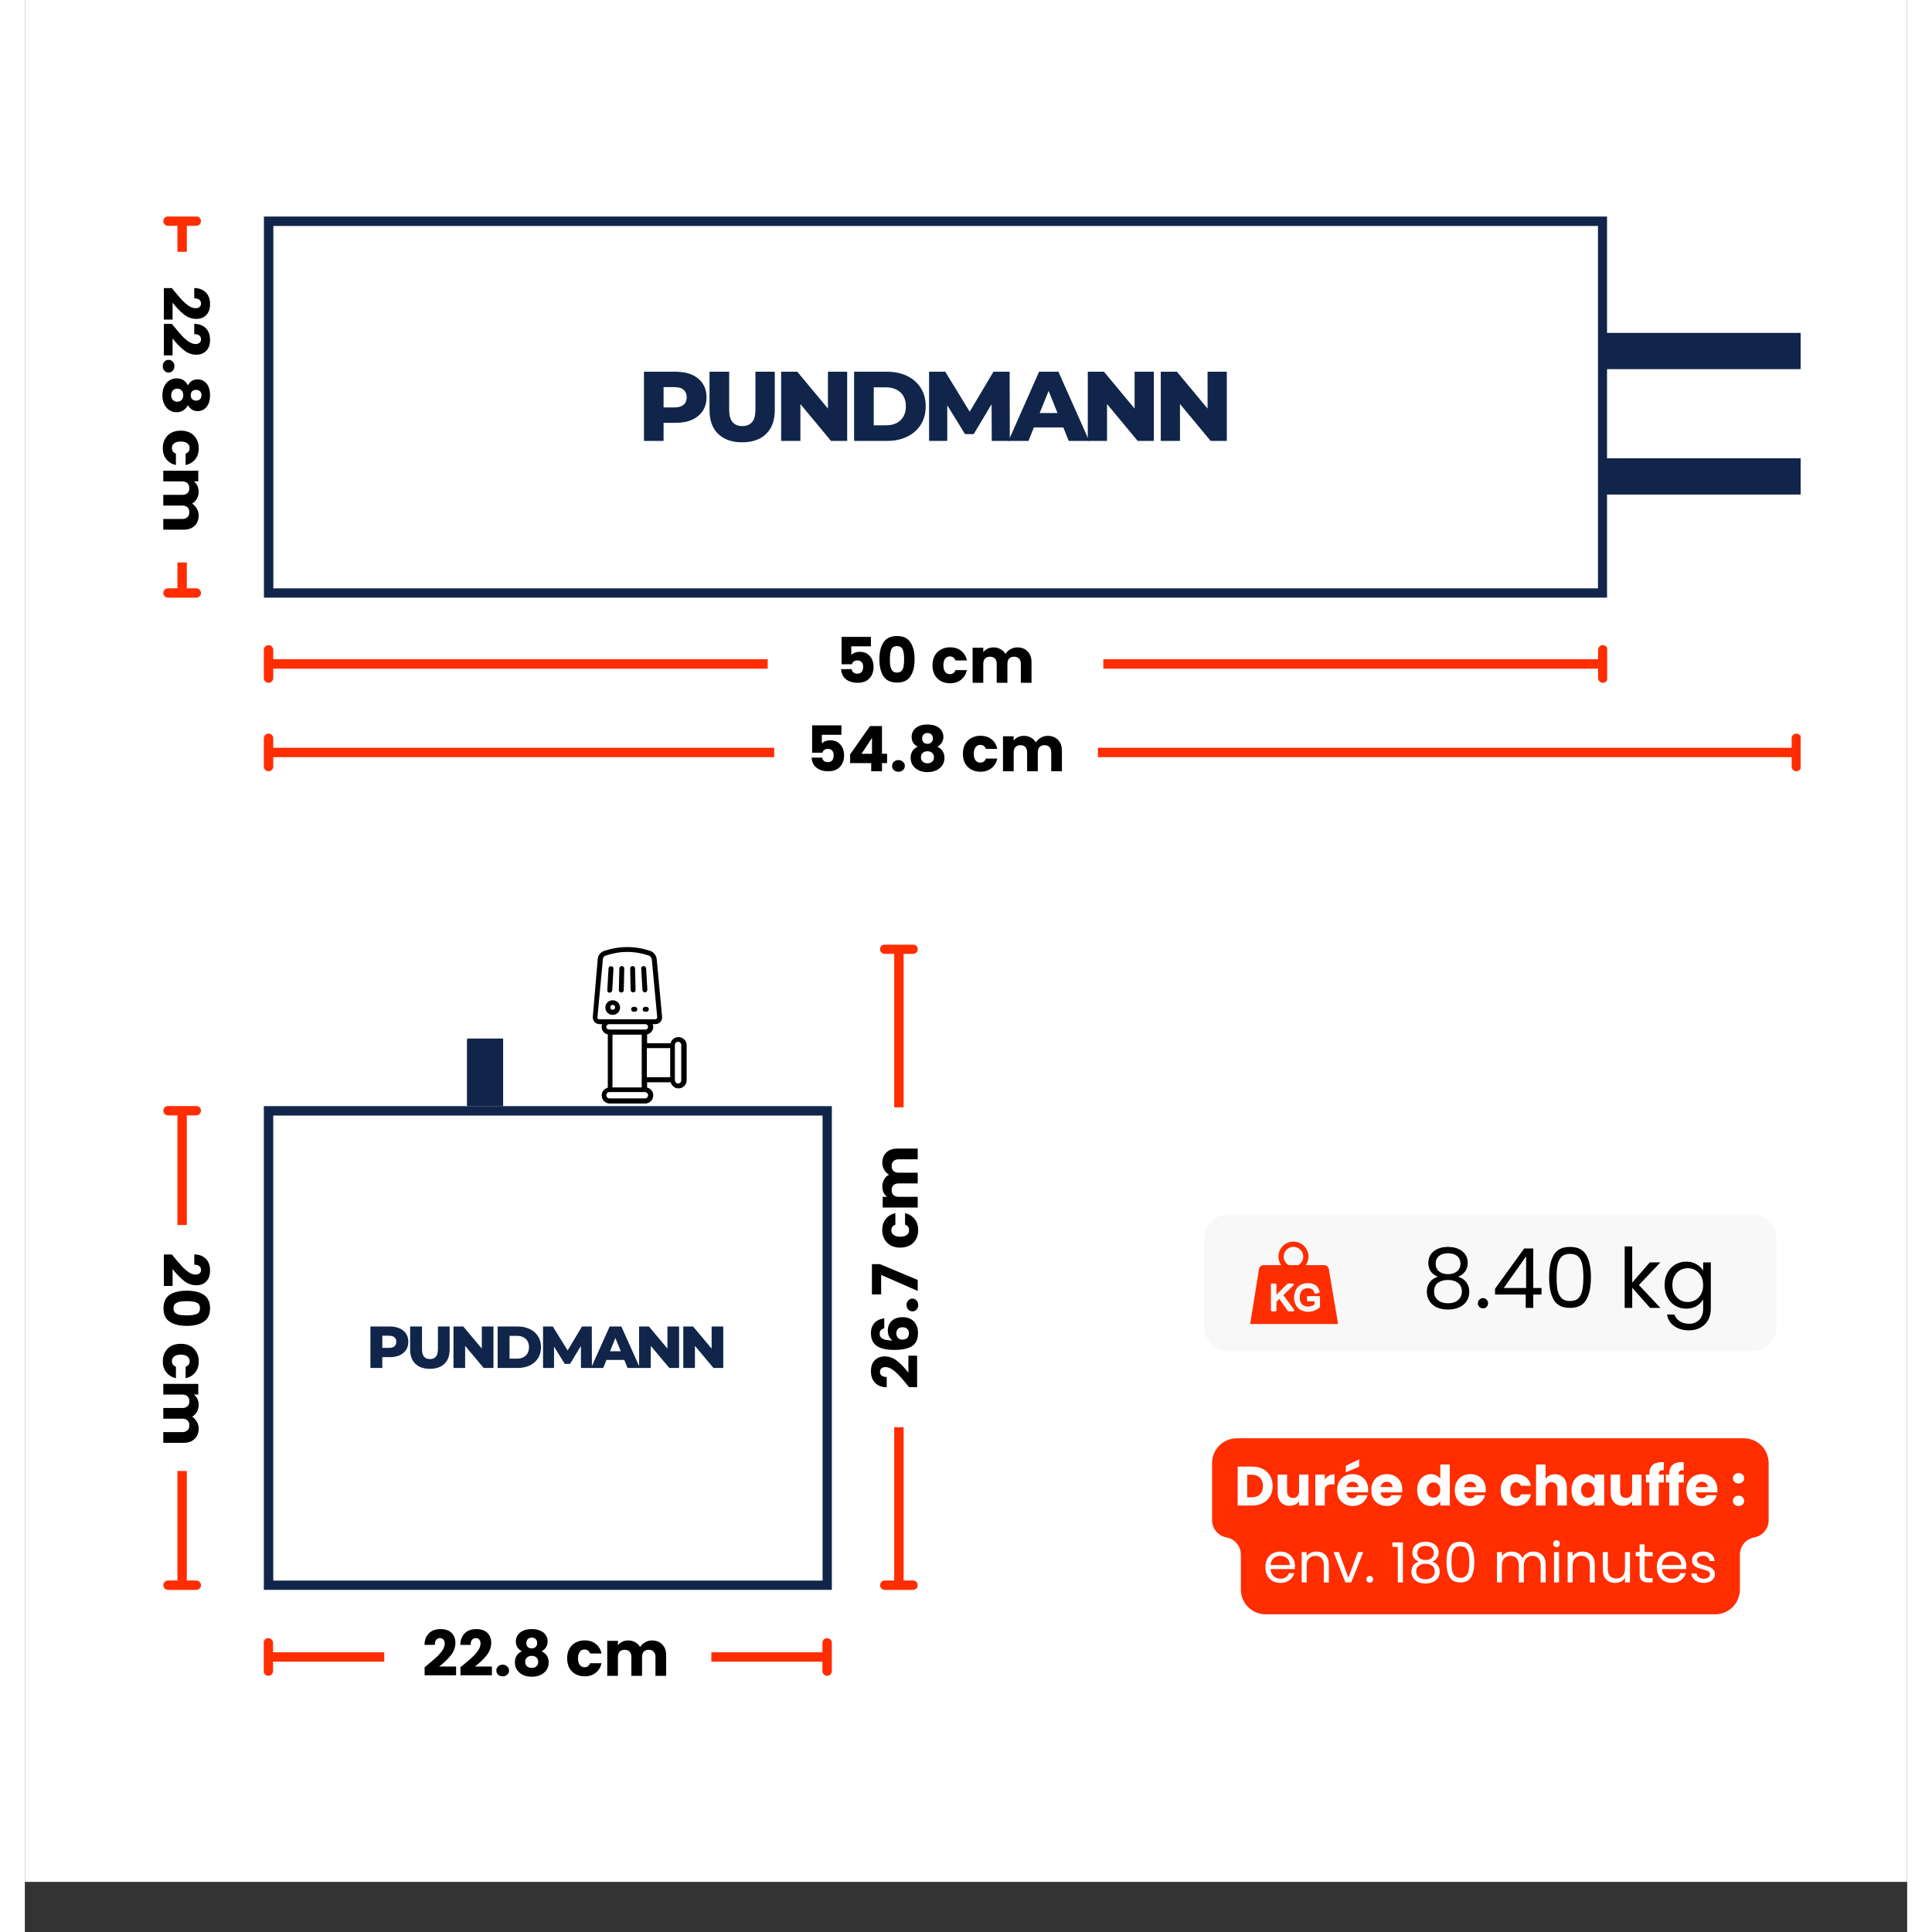
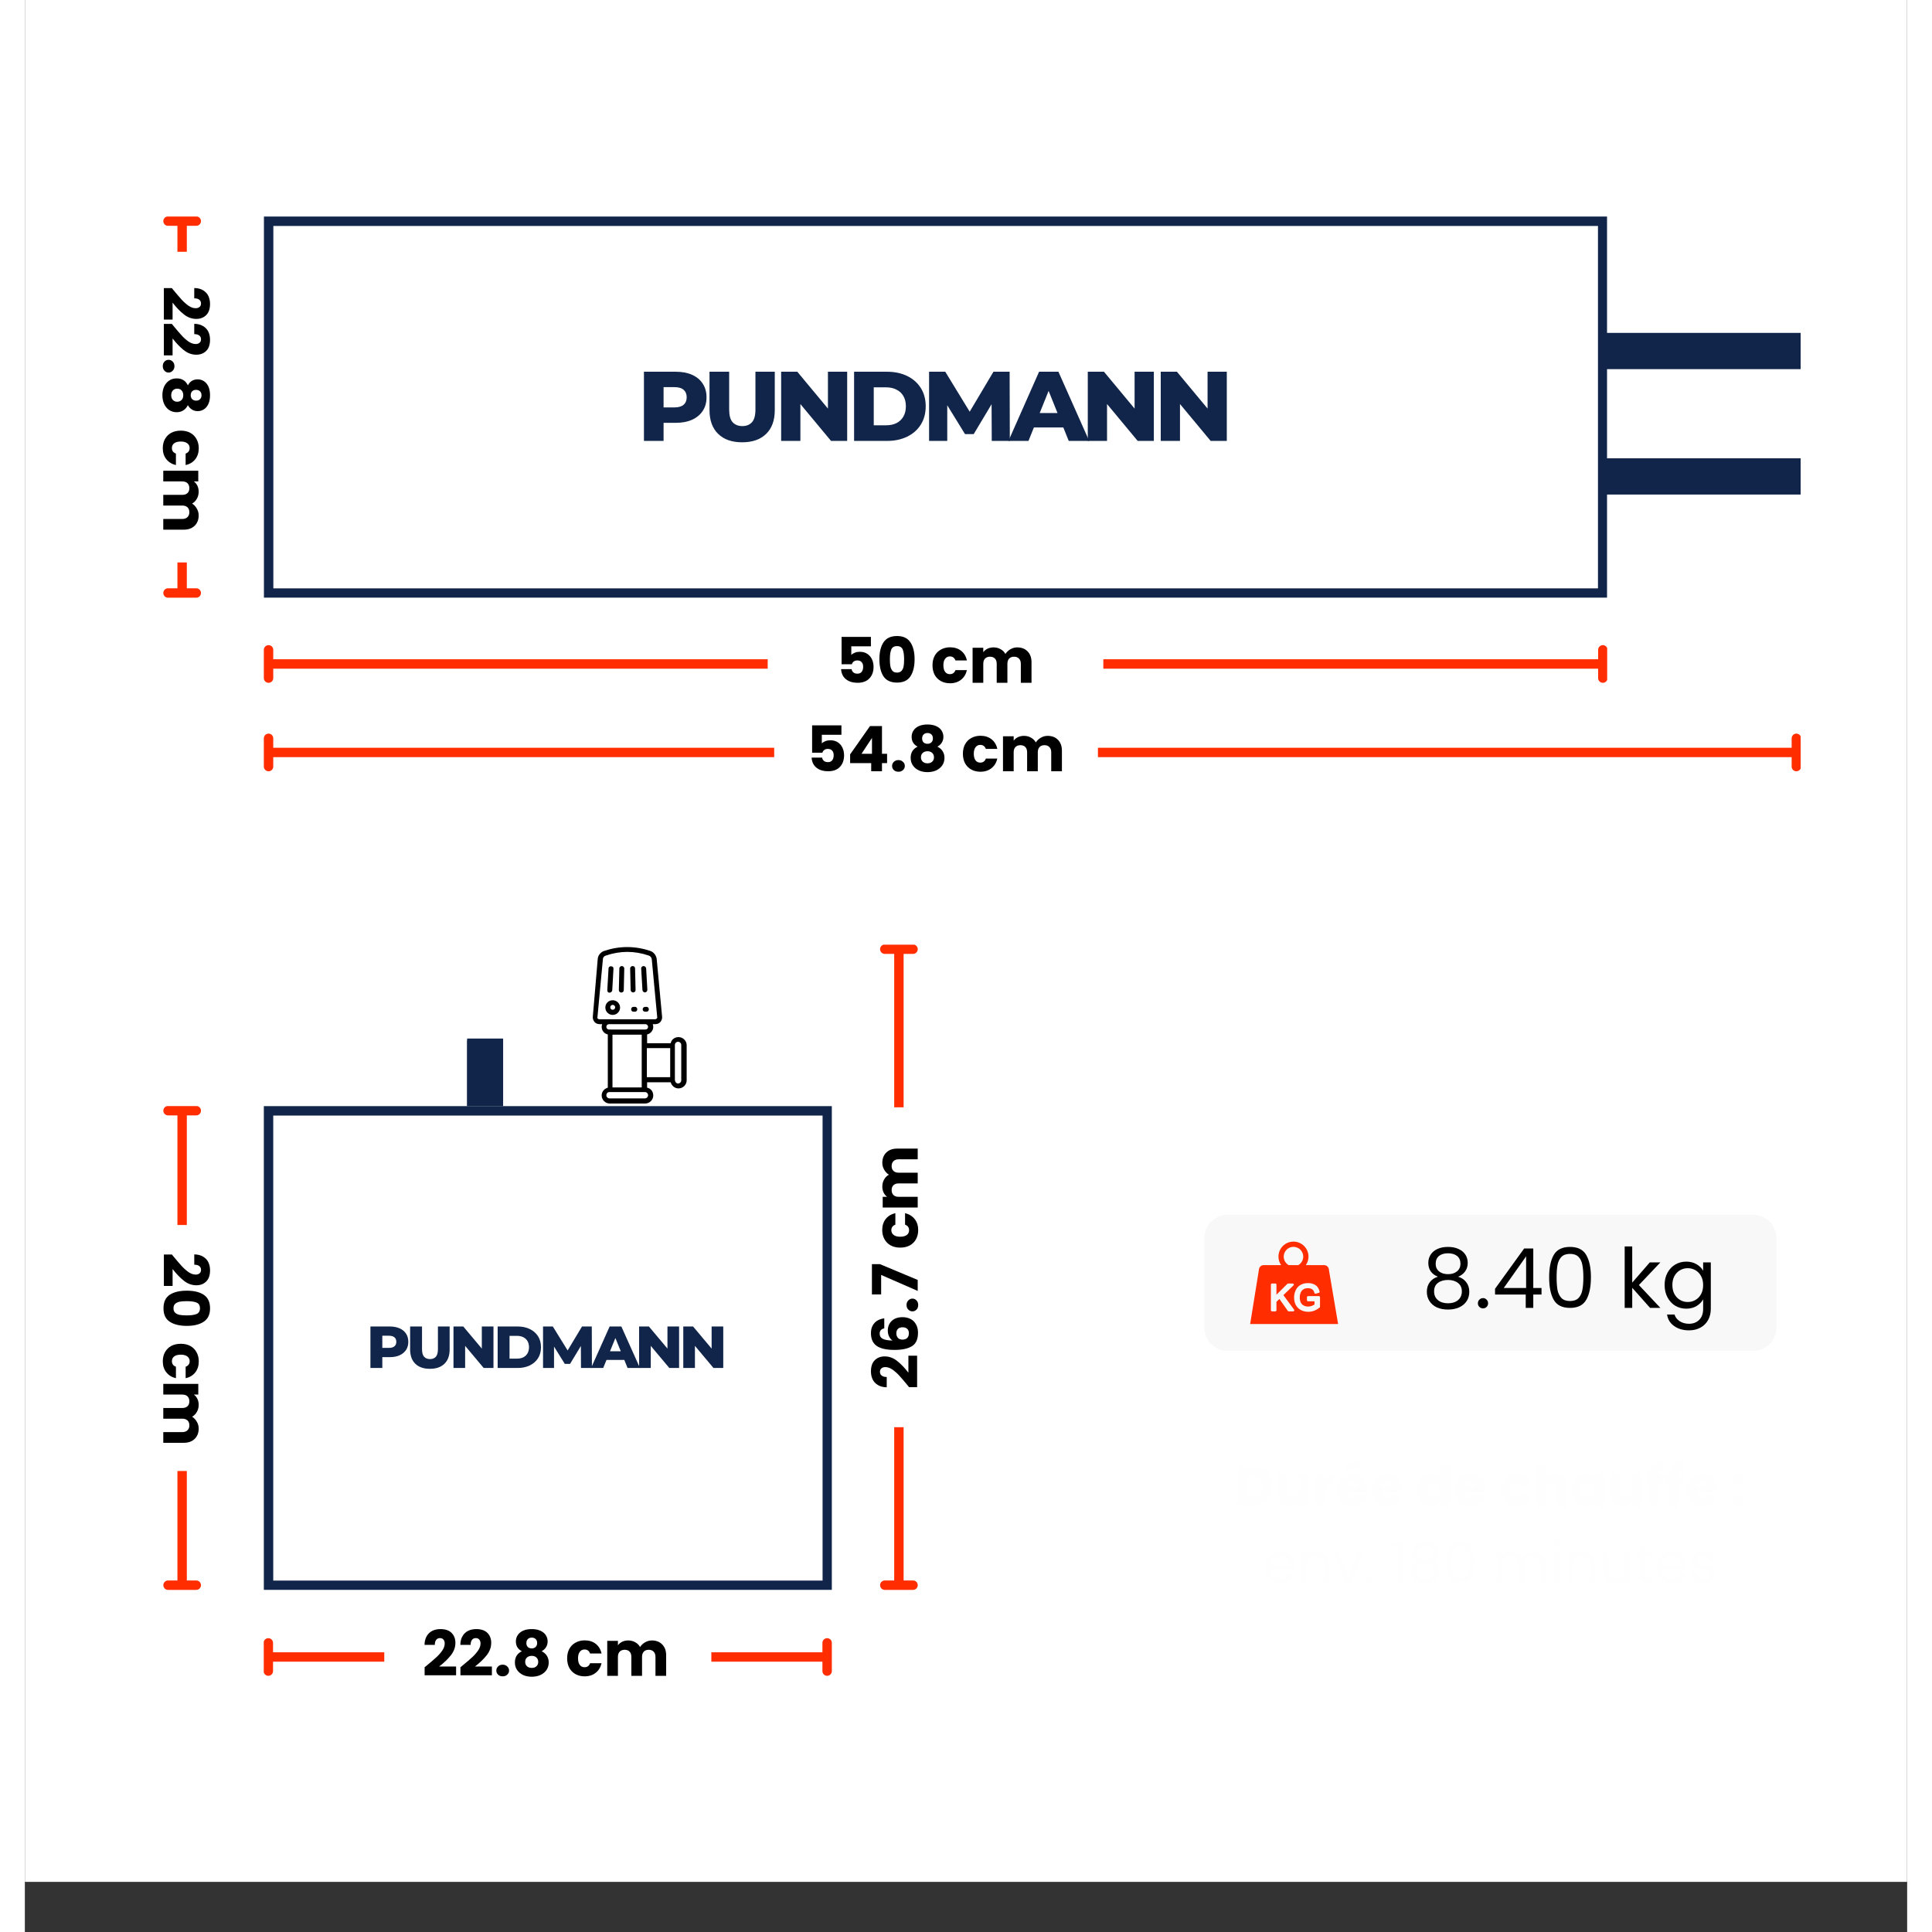
<svg xmlns="http://www.w3.org/2000/svg" width="400" zoomAndPan="magnify" viewBox="0 0 300 307.92" height="400" preserveAspectRatio="xMidYMid meet" version="1.0">
  <rect x="0" y="0" width="300" height="307.92" fill="#333333" stroke="none" />
  <defs>
    <g />
    <clipPath id="a6341e0a70">
      <path d="M 0.039 0 L 299.961 0 L 299.961 299.922 L 0.039 299.922 Z M 0.039 0 " clip-rule="nonzero" />
    </clipPath>
    <clipPath id="085fda5511">
      <path d="M 38.105 34.512 L 252.168 34.512 L 252.168 95.246 L 38.105 95.246 Z M 38.105 34.512 " clip-rule="nonzero" />
    </clipPath>
    <clipPath id="6978ec962f">
      <path d="M 250.883 53.07 L 283.027 53.07 L 283.027 58.805 L 250.883 58.805 Z M 250.883 53.07 " clip-rule="nonzero" />
    </clipPath>
    <clipPath id="81487d08d9">
      <path d="M 0.883 0.07 L 33.027 0.07 L 33.027 5.805 L 0.883 5.805 Z M 0.883 0.07 " clip-rule="nonzero" />
    </clipPath>
    <clipPath id="1ed6e80a95">
      <rect x="0" width="34" y="0" height="6" />
    </clipPath>
    <clipPath id="c16254e93d">
      <path d="M 250.891 53.07 L 283.008 53.07 L 283.008 58.801 L 250.891 58.801 Z M 250.891 53.07 " clip-rule="nonzero" />
    </clipPath>
    <clipPath id="3a4aba4f0d">
      <path d="M 250.883 73.066 L 283.027 73.066 L 283.027 78.801 L 250.883 78.801 Z M 250.883 73.066 " clip-rule="nonzero" />
    </clipPath>
    <clipPath id="db3a149821">
      <path d="M 0.883 0.066 L 33.027 0.066 L 33.027 5.801 L 0.883 5.801 Z M 0.883 0.066 " clip-rule="nonzero" />
    </clipPath>
    <clipPath id="fae3b176e8">
      <rect x="0" width="34" y="0" height="6" />
    </clipPath>
    <clipPath id="e477fac0d8">
      <path d="M 250.891 73.066 L 283.008 73.066 L 283.008 78.797 L 250.891 78.797 Z M 250.891 73.066 " clip-rule="nonzero" />
    </clipPath>
    <clipPath id="c4d1125913">
      <path d="M 98.629 59.246 L 109 59.246 L 109 70.492 L 98.629 70.492 Z M 98.629 59.246 " clip-rule="nonzero" />
    </clipPath>
    <clipPath id="c7c62ef3ea">
      <path d="M 109 59.246 L 120 59.246 L 120 70.492 L 109 70.492 Z M 109 59.246 " clip-rule="nonzero" />
    </clipPath>
    <clipPath id="cd10966004">
      <path d="M 120 59.246 L 132 59.246 L 132 70.492 L 120 70.492 Z M 120 59.246 " clip-rule="nonzero" />
    </clipPath>
    <clipPath id="c04857f133">
      <path d="M 132 59.246 L 144 59.246 L 144 70.492 L 132 70.492 Z M 132 59.246 " clip-rule="nonzero" />
    </clipPath>
    <clipPath id="f714ff838a">
      <path d="M 144 59.246 L 157 59.246 L 157 70.492 L 144 70.492 Z M 144 59.246 " clip-rule="nonzero" />
    </clipPath>
    <clipPath id="1facea30bf">
      <path d="M 156 59.246 L 170 59.246 L 170 70.492 L 156 70.492 Z M 156 59.246 " clip-rule="nonzero" />
    </clipPath>
    <clipPath id="23b07d3599">
      <path d="M 169 59.246 L 180 59.246 L 180 70.492 L 169 70.492 Z M 169 59.246 " clip-rule="nonzero" />
    </clipPath>
    <clipPath id="1929b04be8">
      <path d="M 181 59.246 L 191.605 59.246 L 191.605 70.492 L 181 70.492 Z M 181 59.246 " clip-rule="nonzero" />
    </clipPath>
    <clipPath id="aae62c8701">
      <path d="M 38.09 105 L 39.59 105 L 39.59 105.07 L 38.09 105.07 Z M 250.691 105 L 252 105 L 252 105.07 L 250.691 105.07 Z M 171.887 105.07 L 252 105.07 L 252 106.57 L 171.887 106.57 Z M 38.09 105.07 L 118.395 105.07 L 118.395 106.57 L 38.09 106.57 Z M 250.691 106.57 L 252 106.57 L 252 107 L 250.691 107 Z M 38.09 106.57 L 39.59 106.57 L 39.59 107 L 38.09 107 Z M 38.09 106.57 " clip-rule="nonzero" />
    </clipPath>
    <clipPath id="c111ba48d5">
      <path d="M 38.09 102.824 L 39.59 102.824 L 39.59 105.07 L 38.09 105.07 Z M 38.09 105.07 L 40 105.07 L 40 106.57 L 38.09 106.57 Z M 38.09 106.57 L 39.59 106.57 L 39.59 108.82 L 38.09 108.82 Z M 38.09 106.57 " clip-rule="nonzero" />
    </clipPath>
    <clipPath id="ec500f43c4">
      <path d="M 250.691 102.824 L 252.191 102.824 L 252.191 105.07 L 250.691 105.07 Z M 250 105.07 L 252.191 105.07 L 252.191 106.57 L 250 106.57 Z M 250.691 106.57 L 252.191 106.57 L 252.191 108.82 L 250.691 108.82 Z M 250.691 106.57 " clip-rule="nonzero" />
    </clipPath>
    <clipPath id="1a6b7a1a38">
      <path d="M 38.09 119 L 39.59 119 L 39.59 119.172 L 38.09 119.172 Z M 281.527 119 L 283 119 L 283 119.172 L 281.527 119.172 Z M 171.027 119.172 L 283 119.172 L 283 120.672 L 171.027 120.672 Z M 38.09 119.172 L 119.43 119.172 L 119.43 120.672 L 38.09 120.672 Z M 281.527 120.672 L 283 120.672 L 283 121 L 281.527 121 Z M 38.09 120.672 L 39.59 120.672 L 39.59 121 L 38.09 121 Z M 38.09 120.672 " clip-rule="nonzero" />
    </clipPath>
    <clipPath id="57182652a8">
      <path d="M 38.09 116.922 L 39.59 116.922 L 39.59 119.172 L 38.09 119.172 Z M 38.09 119.172 L 40 119.172 L 40 120.672 L 38.09 120.672 Z M 38.09 120.672 L 39.59 120.672 L 39.59 122.922 L 38.09 122.922 Z M 38.09 120.672 " clip-rule="nonzero" />
    </clipPath>
    <clipPath id="59d2648a41">
      <path d="M 281.527 116.922 L 283.027 116.922 L 283.027 119.172 L 281.527 119.172 Z M 281 119.172 L 283.027 119.172 L 283.027 120.672 L 281 120.672 Z M 281.527 120.672 L 283.027 120.672 L 283.027 122.922 L 281.527 122.922 Z M 281.527 120.672 " clip-rule="nonzero" />
    </clipPath>
    <clipPath id="ba2f2a3349">
      <path d="M 24 34.508 L 26 34.508 L 26 36.008 L 24 36.008 Z M 24.316 36.008 L 25.816 36.008 L 25.816 40.125 L 24.316 40.125 Z M 24.316 89.645 L 25.816 89.645 L 25.816 93.762 L 24.316 93.762 Z M 24 93.762 L 26 93.762 L 26 95 L 24 95 Z M 24 93.762 " clip-rule="nonzero" />
    </clipPath>
    <clipPath id="85ea298632">
      <path d="M 24.316 93 L 25.816 93 L 25.816 93.762 L 24.316 93.762 Z M 22.066 93.762 L 28.066 93.762 L 28.066 95.262 L 22.066 95.262 Z M 22.066 93.762 " clip-rule="nonzero" />
    </clipPath>
    <clipPath id="bf63d3d0d8">
      <path d="M 22.066 34.508 L 28.066 34.508 L 28.066 36.008 L 22.066 36.008 Z M 24.316 36.008 L 25.816 36.008 L 25.816 37 L 24.316 37 Z M 24.316 36.008 " clip-rule="nonzero" />
    </clipPath>
    <clipPath id="93848f8a49">
      <rect x="0" width="15" y="0" height="42" />
    </clipPath>
    <clipPath id="acda10c272">
      <path d="M 38.09 176.293 L 128.617 176.293 L 128.617 253.391 L 38.09 253.391 Z M 38.09 176.293 " clip-rule="nonzero" />
    </clipPath>
    <clipPath id="8ffd90c853">
      <path d="M 55.078 211.414 L 62 211.414 L 62 218.16 L 55.078 218.16 Z M 55.078 211.414 " clip-rule="nonzero" />
    </clipPath>
    <clipPath id="a91ffc91a1">
      <path d="M 61 211.414 L 68 211.414 L 68 218.16 L 61 218.16 Z M 61 211.414 " clip-rule="nonzero" />
    </clipPath>
    <clipPath id="0d215fb022">
      <path d="M 68 211.414 L 75 211.414 L 75 218.16 L 68 218.16 Z M 68 211.414 " clip-rule="nonzero" />
    </clipPath>
    <clipPath id="88050f9a49">
      <path d="M 75 211.414 L 83 211.414 L 83 218.16 L 75 218.16 Z M 75 211.414 " clip-rule="nonzero" />
    </clipPath>
    <clipPath id="85f467794b">
      <path d="M 82 211.414 L 91 211.414 L 91 218.16 L 82 218.16 Z M 82 211.414 " clip-rule="nonzero" />
    </clipPath>
    <clipPath id="abf5230cd4">
      <path d="M 90 211.414 L 99 211.414 L 99 218.16 L 90 218.16 Z M 90 211.414 " clip-rule="nonzero" />
    </clipPath>
    <clipPath id="05c2f31bf7">
      <path d="M 97 211.414 L 105 211.414 L 105 218.16 L 97 218.16 Z M 97 211.414 " clip-rule="nonzero" />
    </clipPath>
    <clipPath id="a87d65cbcc">
      <path d="M 104 211.414 L 111.312 211.414 L 111.312 218.16 L 104 218.16 Z M 104 211.414 " clip-rule="nonzero" />
    </clipPath>
    <clipPath id="65120d2450">
      <path d="M 70.492 165.52 L 76.227 165.52 L 76.227 176.285 L 70.492 176.285 Z M 70.492 165.52 " clip-rule="nonzero" />
    </clipPath>
    <clipPath id="dbce22885e">
      <path d="M 0.492 0.52 L 6.227 0.52 L 6.227 11.285 L 0.492 11.285 Z M 0.492 0.52 " clip-rule="nonzero" />
    </clipPath>
    <clipPath id="9deb8b16b2">
      <rect x="0" width="7" y="0" height="12" />
    </clipPath>
    <clipPath id="e11ea20400">
      <path d="M 70.492 165.789 L 76.219 165.789 L 76.219 176.285 L 70.492 176.285 Z M 70.492 165.789 " clip-rule="nonzero" />
    </clipPath>
    <clipPath id="27cf53c541">
      <path d="M 90.438 150.562 L 105.434 150.562 L 105.434 176.055 L 90.438 176.055 Z M 90.438 150.562 " clip-rule="nonzero" />
    </clipPath>
    <clipPath id="374937ab9d">
      <path d="M 0.484 0.562 L 15.434 0.562 L 15.434 26 L 0.484 26 Z M 0.484 0.562 " clip-rule="nonzero" />
    </clipPath>
    <clipPath id="562e66f366">
      <rect x="0" width="16" y="0" height="27" />
    </clipPath>
    <clipPath id="f9be1b02b4">
      <path d="M 24 176.289 L 26 176.289 L 26 177.789 L 24 177.789 Z M 24.316 177.789 L 25.816 177.789 L 25.816 195.234 L 24.316 195.234 Z M 24.316 234.449 L 25.816 234.449 L 25.816 251.895 L 24.316 251.895 Z M 24 251.895 L 26 251.895 L 26 253.395 L 24 253.395 Z M 24 251.895 " clip-rule="nonzero" />
    </clipPath>
    <clipPath id="a474a031b8">
      <path d="M 24.316 251 L 25.816 251 L 25.816 251.895 L 24.316 251.895 Z M 22.07 251.895 L 28.066 251.895 L 28.066 253.395 L 22.07 253.395 Z M 22.07 251.895 " clip-rule="nonzero" />
    </clipPath>
    <clipPath id="2eac9ade40">
      <path d="M 22.07 176.289 L 28.066 176.289 L 28.066 177.789 L 22.07 177.789 Z M 24.316 177.789 L 25.816 177.789 L 25.816 178 L 24.316 178 Z M 24.316 177.789 " clip-rule="nonzero" />
    </clipPath>
    <clipPath id="bb104b51e6">
      <path d="M 4 0.148 L 12 0.148 L 12 6 L 4 6 Z M 4 0.148 " clip-rule="nonzero" />
    </clipPath>
    <clipPath id="30bd4b14c1">
      <rect x="0" width="15" y="0" height="32" />
    </clipPath>
    <clipPath id="c85120c207">
      <path d="M 138 150.559 L 141 150.559 L 141 152.055 L 138 152.055 Z M 138.555 152.055 L 140.055 152.055 L 140.055 176.484 L 138.555 176.484 Z M 138.555 227.465 L 140.055 227.465 L 140.055 251.895 L 138.555 251.895 Z M 138 251.895 L 141 251.895 L 141 253.395 L 138 253.395 Z M 138 251.895 " clip-rule="nonzero" />
    </clipPath>
    <clipPath id="4da9d08625">
      <path d="M 138.555 251 L 140.055 251 L 140.055 251.895 L 138.555 251.895 Z M 136.305 251.895 L 142.305 251.895 L 142.305 253.395 L 136.305 253.395 Z M 136.305 251.895 " clip-rule="nonzero" />
    </clipPath>
    <clipPath id="372ca15dfc">
      <path d="M 136.305 150.559 L 142.305 150.559 L 142.305 152.055 L 136.305 152.055 Z M 138.555 152.055 L 140.055 152.055 L 140.055 153 L 138.555 153 Z M 138.555 152.055 " clip-rule="nonzero" />
    </clipPath>
    <clipPath id="7429e8f0b6">
      <path d="M 38.078 263 L 39.578 263 L 39.578 263.34 L 38.078 263.34 Z M 127.117 263 L 128.617 263 L 128.617 263.34 L 127.117 263.34 Z M 109.414 263.34 L 128.617 263.34 L 128.617 264.84 L 109.414 264.84 Z M 38.078 263.34 L 57.285 263.34 L 57.285 264.84 L 38.078 264.84 Z M 38.078 264.84 L 39.578 264.84 L 39.578 265 L 38.078 265 Z M 127.117 264.84 L 128.617 264.84 L 128.617 265 L 127.117 265 Z M 127.117 264.84 " clip-rule="nonzero" />
    </clipPath>
    <clipPath id="75fdff3269">
      <path d="M 127.117 261.094 L 128.617 261.094 L 128.617 263.34 L 127.117 263.34 Z M 127 263.34 L 128.617 263.34 L 128.617 264.84 L 127 264.84 Z M 127.117 264.84 L 128.617 264.84 L 128.617 267.09 L 127.117 267.09 Z M 127.117 264.84 " clip-rule="nonzero" />
    </clipPath>
    <clipPath id="f0ff5c1578">
      <path d="M 38.078 261.094 L 39.578 261.094 L 39.578 263.34 L 38.078 263.34 Z M 38.078 263.34 L 40 263.34 L 40 264.84 L 38.078 264.84 Z M 38.078 264.84 L 39.578 264.84 L 39.578 267.09 L 38.078 267.09 Z M 38.078 264.84 " clip-rule="nonzero" />
    </clipPath>
    <clipPath id="92ce2716fe">
      <rect x="0" width="42" y="0" height="15" />
    </clipPath>
    <clipPath id="5118f3ea36">
      <path d="M 187.977 193.609 L 279.254 193.609 L 279.254 215.305 L 187.977 215.305 Z M 187.977 193.609 " clip-rule="nonzero" />
    </clipPath>
    <clipPath id="ffe594e235">
      <path d="M 191.723 193.609 L 275.426 193.609 C 276.422 193.609 277.375 194.004 278.078 194.707 C 278.781 195.41 279.176 196.363 279.176 197.359 L 279.176 211.555 C 279.176 212.551 278.781 213.504 278.078 214.207 C 277.375 214.91 276.422 215.305 275.426 215.305 L 191.723 215.305 C 190.73 215.305 189.777 214.91 189.074 214.207 C 188.371 213.504 187.977 212.551 187.977 211.555 L 187.977 197.359 C 187.977 196.363 188.371 195.41 189.074 194.707 C 189.777 194.004 190.73 193.609 191.723 193.609 Z M 191.723 193.609 " clip-rule="nonzero" />
    </clipPath>
    <clipPath id="3780556668">
      <path d="M 0.977 0.609 L 92.254 0.609 L 92.254 22.305 L 0.977 22.305 Z M 0.977 0.609 " clip-rule="nonzero" />
    </clipPath>
    <clipPath id="01903bc8ac">
      <path d="M 4.723 0.609 L 88.426 0.609 C 89.422 0.609 90.375 1.004 91.078 1.707 C 91.781 2.41 92.176 3.363 92.176 4.359 L 92.176 18.555 C 92.176 19.551 91.781 20.504 91.078 21.207 C 90.375 21.91 89.422 22.305 88.426 22.305 L 4.723 22.305 C 3.73 22.305 2.777 21.91 2.074 21.207 C 1.371 20.504 0.977 19.551 0.977 18.555 L 0.977 4.359 C 0.977 3.363 1.371 2.41 2.074 1.707 C 2.777 1.004 3.73 0.609 4.723 0.609 Z M 4.723 0.609 " clip-rule="nonzero" />
    </clipPath>
    <clipPath id="fda843f3e1">
      <rect x="0" width="93" y="0" height="23" />
    </clipPath>
    <clipPath id="2d949b3c47">
      <path d="M 195.273 197.887 L 209.52 197.887 L 209.52 211.383 L 195.273 211.383 Z M 195.273 197.887 " clip-rule="nonzero" />
    </clipPath>
    <clipPath id="f75aae65fa">
      <rect x="0" width="48" y="0" height="20" />
    </clipPath>
    <clipPath id="f335b3f9c7">
      <path d="M 1 1 L 90 1 L 90 29.453 L 1 29.453 Z M 1 1 " clip-rule="nonzero" />
    </clipPath>
    <clipPath id="5daff1ec03">
      <rect x="0" width="91" y="0" height="30" />
    </clipPath>
  </defs>
  <g clip-path="url(#a6341e0a70)">
    <path fill="#ffffff" d="M 0.039 0 L 299.961 0 L 299.961 299.922 L 0.039 299.922 Z M 0.039 0 " fill-opacity="1" fill-rule="nonzero" />
    <path fill="#ffffff" d="M 0.039 0 L 299.961 0 L 299.961 299.922 L 0.039 299.922 Z M 0.039 0 " fill-opacity="1" fill-rule="nonzero" />
  </g>
  <g clip-path="url(#085fda5511)">
    <path stroke-linecap="butt" transform="matrix(0.75, 0, 0, 0.75, 38.104, 34.513)" fill="none" stroke-linejoin="miter" d="M 0.002 -0.002 L 285.493 -0.002 L 285.493 81.014 L 0.002 81.014 Z M 0.002 -0.002 " stroke="#102549" stroke-width="4" stroke-opacity="1" stroke-miterlimit="4" />
  </g>
  <g clip-path="url(#6978ec962f)">
    <g transform="matrix(1, 0, 0, 1, 250, 53)">
      <g clip-path="url(#1ed6e80a95)">
        <g clip-path="url(#81487d08d9)">
          <path fill="#102549" d="M 0.883 0.07 L 33.023 0.07 L 33.023 5.805 L 0.883 5.805 Z M 0.883 0.07 " fill-opacity="1" fill-rule="nonzero" />
        </g>
      </g>
    </g>
  </g>
  <g clip-path="url(#c16254e93d)">
    <path stroke-linecap="butt" transform="matrix(0.75, 0, 0, 0.75, 250.892, 53.072)" fill="none" stroke-linejoin="miter" d="M -0.002 -0.002 L 42.832 -0.002 L 42.832 7.641 L -0.002 7.641 Z M -0.002 -0.002 " stroke="#102549" stroke-width="4" stroke-opacity="1" stroke-miterlimit="4" />
  </g>
  <g clip-path="url(#3a4aba4f0d)">
    <g transform="matrix(1, 0, 0, 1, 250, 73)">
      <g clip-path="url(#fae3b176e8)">
        <g clip-path="url(#db3a149821)">
          <path fill="#102549" d="M 0.883 0.066 L 33.023 0.066 L 33.023 5.801 L 0.883 5.801 Z M 0.883 0.066 " fill-opacity="1" fill-rule="nonzero" />
        </g>
      </g>
    </g>
  </g>
  <g clip-path="url(#e477fac0d8)">
    <path stroke-linecap="butt" transform="matrix(0.75, 0, 0, 0.75, 250.892, 73.066)" fill="none" stroke-linejoin="miter" d="M -0.002 0 L 42.832 0 L 42.832 7.643 L -0.002 7.643 Z M -0.002 0 " stroke="#102549" stroke-width="4" stroke-opacity="1" stroke-miterlimit="4" />
  </g>
  <g clip-path="url(#c4d1125913)">
    <path fill="#102549" d="M 98.672 70.273 L 98.672 59.246 L 103.727 59.246 C 104.738 59.246 105.609 59.406 106.336 59.734 C 107.074 60.059 107.645 60.531 108.043 61.152 C 108.445 61.762 108.645 62.484 108.645 63.324 C 108.645 64.156 108.445 64.875 108.043 65.484 C 107.645 66.094 107.074 66.566 106.336 66.902 C 105.609 67.227 104.738 67.391 103.727 67.391 L 100.41 67.391 L 101.801 66.035 L 101.801 70.273 Z M 101.801 66.363 L 100.41 64.934 L 103.539 64.934 C 104.191 64.934 104.676 64.789 104.992 64.508 C 105.32 64.223 105.484 63.828 105.484 63.324 C 105.484 62.809 105.32 62.41 104.992 62.129 C 104.676 61.844 104.191 61.703 103.539 61.703 L 100.41 61.703 L 101.801 60.27 Z M 101.801 66.363 " fill-opacity="1" fill-rule="nonzero" />
  </g>
  <g clip-path="url(#c7c62ef3ea)">
    <path fill="#102549" d="M 114.324 70.492 C 112.691 70.492 111.414 70.047 110.5 69.152 C 109.582 68.262 109.121 66.996 109.121 65.355 L 109.121 59.246 L 112.254 59.246 L 112.254 65.262 C 112.254 66.207 112.438 66.887 112.805 67.293 C 113.184 67.703 113.703 67.91 114.355 67.91 C 115.008 67.91 115.52 67.703 115.887 67.293 C 116.258 66.887 116.441 66.207 116.441 65.262 L 116.441 59.246 L 119.523 59.246 L 119.523 65.355 C 119.523 66.996 119.066 68.262 118.148 69.152 C 117.23 70.047 115.957 70.492 114.324 70.492 Z M 114.324 70.492 " fill-opacity="1" fill-rule="nonzero" />
  </g>
  <g clip-path="url(#cd10966004)">
    <path fill="#102549" d="M 120.539 70.273 L 120.539 59.246 L 123.113 59.246 L 129.215 66.586 L 127.996 66.586 L 127.996 59.246 L 131.062 59.246 L 131.062 70.273 L 128.488 70.273 L 122.387 62.93 L 123.605 62.93 L 123.605 70.273 Z M 120.539 70.273 " fill-opacity="1" fill-rule="nonzero" />
  </g>
  <g clip-path="url(#c04857f133)">
    <path fill="#102549" d="M 132.164 70.273 L 132.164 59.246 L 137.398 59.246 C 138.621 59.246 139.695 59.473 140.621 59.922 C 141.551 60.375 142.27 61.008 142.789 61.828 C 143.312 62.648 143.578 63.625 143.578 64.758 C 143.578 65.883 143.312 66.859 142.789 67.688 C 142.27 68.508 141.551 69.145 140.621 69.594 C 139.695 70.047 138.621 70.273 137.398 70.273 Z M 135.297 67.781 L 137.27 67.781 C 137.902 67.781 138.449 67.668 138.914 67.438 C 139.391 67.195 139.758 66.848 140.02 66.398 C 140.285 65.934 140.418 65.387 140.418 64.758 C 140.418 64.117 140.285 63.57 140.02 63.121 C 139.758 62.668 139.391 62.328 138.914 62.098 C 138.449 61.855 137.902 61.734 137.27 61.734 L 135.297 61.734 Z M 135.297 67.781 " fill-opacity="1" fill-rule="nonzero" />
  </g>
  <g clip-path="url(#f714ff838a)">
    <path fill="#102549" d="M 144.117 70.273 L 144.117 59.246 L 146.695 59.246 L 151.277 66.742 L 149.918 66.742 L 154.375 59.246 L 156.953 59.246 L 156.984 70.273 L 154.105 70.273 L 154.074 63.609 L 154.566 63.609 L 151.23 69.184 L 149.84 69.184 L 146.41 63.609 L 147.012 63.609 L 147.012 70.273 Z M 144.117 70.273 " fill-opacity="1" fill-rule="nonzero" />
  </g>
  <g clip-path="url(#1facea30bf)">
    <path fill="#102549" d="M 156.766 70.273 L 161.648 59.246 L 164.73 59.246 L 169.633 70.273 L 166.375 70.273 L 162.551 60.773 L 163.781 60.773 L 159.957 70.273 Z M 159.438 68.129 L 160.242 65.828 L 165.648 65.828 L 166.453 68.129 Z M 159.438 68.129 " fill-opacity="1" fill-rule="nonzero" />
  </g>
  <g clip-path="url(#23b07d3599)">
    <path fill="#102549" d="M 169.41 70.273 L 169.41 59.246 L 171.988 59.246 L 178.09 66.586 L 176.871 66.586 L 176.871 59.246 L 179.938 59.246 L 179.938 70.273 L 177.363 70.273 L 171.262 62.93 L 172.477 62.93 L 172.477 70.273 Z M 169.41 70.273 " fill-opacity="1" fill-rule="nonzero" />
  </g>
  <g clip-path="url(#1929b04be8)">
    <path fill="#102549" d="M 181.039 70.273 L 181.039 59.246 L 183.617 59.246 L 189.719 66.586 L 188.5 66.586 L 188.5 59.246 L 191.566 59.246 L 191.566 70.273 L 188.992 70.273 L 182.891 62.93 L 184.105 62.93 L 184.105 70.273 Z M 181.039 70.273 " fill-opacity="1" fill-rule="nonzero" />
  </g>
  <g clip-path="url(#aae62c8701)">
    <path stroke-linecap="butt" transform="matrix(0.75, 0, 0, 0.75, 38.09, 96.324)" fill="none" stroke-linejoin="miter" d="M 1.501 12.665 L 284.043 12.665 " stroke="#ff2d00" stroke-width="2" stroke-opacity="1" stroke-miterlimit="4" />
  </g>
  <g clip-path="url(#c111ba48d5)">
    <path stroke-linecap="round" transform="matrix(0.75, 0, 0, 0.75, 38.09, 96.324)" fill="none" stroke-linejoin="round" d="M 1.001 9.664 L 1.001 15.666 " stroke="#ff2d00" stroke-width="2" stroke-opacity="1" stroke-miterlimit="4" />
  </g>
  <g clip-path="url(#ec500f43c4)">
    <path stroke-linecap="round" transform="matrix(0.75, 0, 0, 0.75, 38.09, 96.324)" fill="none" stroke-linejoin="round" d="M 284.543 9.664 L 284.543 15.666 " stroke="#ff2d00" stroke-width="2" stroke-opacity="1" stroke-miterlimit="4" />
  </g>
  <g fill="#000000" fill-opacity="1">
    <g transform="translate(129.25, 108.821)">
      <g>
        <path d="M 5.594 -5.812 L 2.469 -5.812 L 2.469 -4.438 C 2.602 -4.582 2.789 -4.703 3.031 -4.797 C 3.27 -4.891 3.531 -4.938 3.812 -4.938 C 4.312 -4.938 4.723 -4.82 5.047 -4.594 C 5.379 -4.363 5.625 -4.066 5.781 -3.703 C 5.938 -3.348 6.016 -2.961 6.016 -2.547 C 6.016 -1.766 5.789 -1.145 5.344 -0.688 C 4.906 -0.227 4.285 0 3.484 0 C 2.953 0 2.488 -0.086 2.094 -0.266 C 1.707 -0.453 1.406 -0.707 1.188 -1.031 C 0.977 -1.363 0.863 -1.742 0.844 -2.172 L 2.516 -2.172 C 2.547 -1.961 2.641 -1.789 2.797 -1.656 C 2.953 -1.52 3.164 -1.453 3.438 -1.453 C 3.75 -1.453 3.977 -1.551 4.125 -1.75 C 4.281 -1.945 4.359 -2.211 4.359 -2.547 C 4.359 -2.879 4.273 -3.129 4.109 -3.297 C 3.953 -3.473 3.723 -3.562 3.422 -3.562 C 3.191 -3.562 3.004 -3.504 2.859 -3.391 C 2.711 -3.285 2.613 -3.141 2.562 -2.953 L 0.922 -2.953 L 0.922 -7.312 L 5.594 -7.312 Z M 5.594 -5.812 " />
      </g>
    </g>
  </g>
  <g fill="#000000" fill-opacity="1">
    <g transform="translate(135.745, 108.821)">
      <g>
        <path d="M 0.453 -3.75 C 0.453 -4.895 0.672 -5.797 1.109 -6.453 C 1.555 -7.117 2.273 -7.453 3.266 -7.453 C 4.242 -7.453 4.953 -7.117 5.391 -6.453 C 5.836 -5.797 6.062 -4.895 6.062 -3.75 C 6.062 -2.594 5.836 -1.68 5.391 -1.016 C 4.953 -0.359 4.242 -0.031 3.266 -0.031 C 2.273 -0.031 1.555 -0.359 1.109 -1.016 C 0.672 -1.68 0.453 -2.594 0.453 -3.75 Z M 4.391 -3.75 C 4.391 -4.426 4.316 -4.941 4.172 -5.297 C 4.023 -5.66 3.723 -5.844 3.266 -5.844 C 2.797 -5.844 2.488 -5.66 2.344 -5.297 C 2.195 -4.941 2.125 -4.426 2.125 -3.75 C 2.125 -3.289 2.148 -2.914 2.203 -2.625 C 2.266 -2.332 2.375 -2.094 2.531 -1.906 C 2.695 -1.719 2.941 -1.625 3.266 -1.625 C 3.578 -1.625 3.816 -1.719 3.984 -1.906 C 4.148 -2.094 4.258 -2.332 4.312 -2.625 C 4.363 -2.914 4.391 -3.289 4.391 -3.75 Z M 4.391 -3.75 " />
      </g>
    </g>
  </g>
  <g fill="#000000" fill-opacity="1">
    <g transform="translate(142.261, 108.821)">
      <g />
    </g>
  </g>
  <g fill="#000000" fill-opacity="1">
    <g transform="translate(144.38, 108.821)">
      <g>
        <path d="M 0.281 -2.797 C 0.281 -3.367 0.395 -3.867 0.625 -4.297 C 0.863 -4.734 1.195 -5.066 1.625 -5.297 C 2.051 -5.535 2.535 -5.656 3.078 -5.656 C 3.773 -5.656 4.359 -5.473 4.828 -5.109 C 5.305 -4.742 5.617 -4.227 5.766 -3.562 L 3.938 -3.562 C 3.781 -3.988 3.484 -4.203 3.047 -4.203 C 2.734 -4.203 2.484 -4.078 2.297 -3.828 C 2.109 -3.586 2.016 -3.242 2.016 -2.797 C 2.016 -2.336 2.109 -1.984 2.297 -1.734 C 2.484 -1.492 2.734 -1.375 3.047 -1.375 C 3.484 -1.375 3.781 -1.586 3.938 -2.016 L 5.766 -2.016 C 5.617 -1.367 5.305 -0.859 4.828 -0.484 C 4.359 -0.109 3.773 0.078 3.078 0.078 C 2.535 0.078 2.051 -0.035 1.625 -0.266 C 1.195 -0.504 0.863 -0.836 0.625 -1.266 C 0.395 -1.703 0.281 -2.211 0.281 -2.797 Z M 0.281 -2.797 " />
      </g>
    </g>
  </g>
  <g fill="#000000" fill-opacity="1">
    <g transform="translate(150.426, 108.821)">
      <g>
        <path d="M 7.734 -5.641 C 8.43 -5.641 8.984 -5.426 9.391 -5 C 9.805 -4.582 10.016 -4.004 10.016 -3.266 L 10.016 0 L 8.312 0 L 8.312 -3.031 C 8.312 -3.383 8.211 -3.66 8.016 -3.859 C 7.828 -4.055 7.566 -4.156 7.234 -4.156 C 6.898 -4.156 6.641 -4.055 6.453 -3.859 C 6.266 -3.66 6.172 -3.383 6.172 -3.031 L 6.172 0 L 4.469 0 L 4.469 -3.031 C 4.469 -3.383 4.375 -3.66 4.188 -3.859 C 4 -4.055 3.738 -4.156 3.406 -4.156 C 3.07 -4.156 2.805 -4.055 2.609 -3.859 C 2.422 -3.66 2.328 -3.383 2.328 -3.031 L 2.328 0 L 0.625 0 L 0.625 -5.578 L 2.328 -5.578 L 2.328 -4.875 C 2.504 -5.113 2.734 -5.301 3.016 -5.438 C 3.297 -5.57 3.609 -5.641 3.953 -5.641 C 4.379 -5.641 4.754 -5.547 5.078 -5.359 C 5.41 -5.18 5.672 -4.926 5.859 -4.594 C 6.055 -4.906 6.32 -5.156 6.656 -5.344 C 6.988 -5.539 7.348 -5.641 7.734 -5.641 Z M 7.734 -5.641 " />
      </g>
    </g>
  </g>
  <g clip-path="url(#1a6b7a1a38)">
    <path stroke-linecap="butt" transform="matrix(0.75, 0, 0, 0.75, 38.09, 110.424)" fill="none" stroke-linejoin="miter" d="M 1.501 12.667 L 325.168 12.667 " stroke="#ff2d00" stroke-width="2" stroke-opacity="1" stroke-miterlimit="4" />
  </g>
  <g clip-path="url(#57182652a8)">
    <path stroke-linecap="round" transform="matrix(0.75, 0, 0, 0.75, 38.09, 110.424)" fill="none" stroke-linejoin="round" d="M 1.001 9.666 L 1.001 15.668 " stroke="#ff2d00" stroke-width="2" stroke-opacity="1" stroke-miterlimit="4" />
  </g>
  <g clip-path="url(#59d2648a41)">
    <path stroke-linecap="round" transform="matrix(0.75, 0, 0, 0.75, 38.09, 110.424)" fill="none" stroke-linejoin="round" d="M 325.668 9.666 L 325.668 15.668 " stroke="#ff2d00" stroke-width="2" stroke-opacity="1" stroke-miterlimit="4" />
  </g>
  <g fill="#000000" fill-opacity="1">
    <g transform="translate(124.552, 122.921)">
      <g>
        <path d="M 5.594 -5.812 L 2.469 -5.812 L 2.469 -4.438 C 2.602 -4.582 2.789 -4.703 3.031 -4.797 C 3.27 -4.891 3.531 -4.938 3.812 -4.938 C 4.312 -4.938 4.723 -4.82 5.047 -4.594 C 5.379 -4.363 5.625 -4.066 5.781 -3.703 C 5.938 -3.348 6.016 -2.961 6.016 -2.547 C 6.016 -1.766 5.789 -1.145 5.344 -0.688 C 4.906 -0.227 4.285 0 3.484 0 C 2.953 0 2.488 -0.086 2.094 -0.266 C 1.707 -0.453 1.406 -0.707 1.188 -1.031 C 0.977 -1.363 0.863 -1.742 0.844 -2.172 L 2.516 -2.172 C 2.547 -1.961 2.641 -1.789 2.797 -1.656 C 2.953 -1.52 3.164 -1.453 3.438 -1.453 C 3.75 -1.453 3.977 -1.551 4.125 -1.75 C 4.281 -1.945 4.359 -2.211 4.359 -2.547 C 4.359 -2.879 4.273 -3.129 4.109 -3.297 C 3.953 -3.473 3.723 -3.562 3.422 -3.562 C 3.191 -3.562 3.004 -3.504 2.859 -3.391 C 2.711 -3.285 2.613 -3.141 2.562 -2.953 L 0.922 -2.953 L 0.922 -7.312 L 5.594 -7.312 Z M 5.594 -5.812 " />
      </g>
    </g>
  </g>
  <g fill="#000000" fill-opacity="1">
    <g transform="translate(131.047, 122.921)">
      <g>
        <path d="M 0.484 -1.297 L 0.484 -2.688 L 3.656 -7.203 L 5.562 -7.203 L 5.562 -2.781 L 6.375 -2.781 L 6.375 -1.297 L 5.562 -1.297 L 5.562 0 L 3.844 0 L 3.844 -1.297 Z M 3.969 -5.312 L 2.297 -2.781 L 3.969 -2.781 Z M 3.969 -5.312 " />
      </g>
    </g>
  </g>
  <g fill="#000000" fill-opacity="1">
    <g transform="translate(137.813, 122.921)">
      <g>
        <path d="M 1.422 0.078 C 1.117 0.078 0.875 -0.008 0.688 -0.188 C 0.5 -0.363 0.406 -0.582 0.406 -0.844 C 0.406 -1.102 0.5 -1.32 0.688 -1.5 C 0.875 -1.688 1.117 -1.781 1.422 -1.781 C 1.711 -1.781 1.953 -1.688 2.141 -1.5 C 2.336 -1.32 2.438 -1.102 2.438 -0.844 C 2.438 -0.582 2.336 -0.363 2.141 -0.188 C 1.953 -0.008 1.711 0.078 1.422 0.078 Z M 1.422 0.078 " />
      </g>
    </g>
  </g>
  <g fill="#000000" fill-opacity="1">
    <g transform="translate(140.631, 122.921)">
      <g>
        <path d="M 1.656 -3.922 C 1.02 -4.254 0.703 -4.773 0.703 -5.484 C 0.703 -5.848 0.797 -6.176 0.984 -6.469 C 1.172 -6.77 1.453 -7.008 1.828 -7.188 C 2.211 -7.363 2.68 -7.453 3.234 -7.453 C 3.785 -7.453 4.25 -7.363 4.625 -7.188 C 5.008 -7.008 5.297 -6.77 5.484 -6.469 C 5.672 -6.176 5.766 -5.848 5.766 -5.484 C 5.766 -5.129 5.676 -4.816 5.5 -4.547 C 5.332 -4.285 5.102 -4.078 4.812 -3.922 C 5.176 -3.742 5.453 -3.504 5.641 -3.203 C 5.836 -2.898 5.938 -2.547 5.938 -2.141 C 5.938 -1.672 5.816 -1.266 5.578 -0.922 C 5.336 -0.578 5.008 -0.312 4.594 -0.125 C 4.188 0.051 3.734 0.141 3.234 0.141 C 2.734 0.141 2.281 0.051 1.875 -0.125 C 1.469 -0.312 1.145 -0.578 0.906 -0.922 C 0.664 -1.266 0.547 -1.672 0.547 -2.141 C 0.547 -2.555 0.641 -2.914 0.828 -3.219 C 1.023 -3.52 1.301 -3.754 1.656 -3.922 Z M 4.094 -5.234 C 4.094 -5.504 4.016 -5.711 3.859 -5.859 C 3.703 -6.016 3.492 -6.094 3.234 -6.094 C 2.973 -6.094 2.766 -6.016 2.609 -5.859 C 2.453 -5.703 2.375 -5.488 2.375 -5.219 C 2.375 -4.957 2.453 -4.75 2.609 -4.594 C 2.773 -4.445 2.984 -4.375 3.234 -4.375 C 3.492 -4.375 3.703 -4.453 3.859 -4.609 C 4.016 -4.766 4.094 -4.973 4.094 -5.234 Z M 3.234 -3.188 C 2.922 -3.188 2.664 -3.098 2.469 -2.922 C 2.281 -2.754 2.188 -2.52 2.188 -2.219 C 2.188 -1.938 2.281 -1.707 2.469 -1.531 C 2.664 -1.352 2.922 -1.266 3.234 -1.266 C 3.555 -1.266 3.805 -1.352 3.984 -1.531 C 4.172 -1.707 4.266 -1.938 4.266 -2.219 C 4.266 -2.508 4.172 -2.742 3.984 -2.922 C 3.797 -3.098 3.547 -3.188 3.234 -3.188 Z M 3.234 -3.188 " />
      </g>
    </g>
  </g>
  <g fill="#000000" fill-opacity="1">
    <g transform="translate(147.107, 122.921)">
      <g />
    </g>
  </g>
  <g fill="#000000" fill-opacity="1">
    <g transform="translate(149.225, 122.921)">
      <g>
        <path d="M 0.281 -2.797 C 0.281 -3.367 0.395 -3.867 0.625 -4.297 C 0.863 -4.734 1.195 -5.066 1.625 -5.297 C 2.051 -5.535 2.535 -5.656 3.078 -5.656 C 3.773 -5.656 4.359 -5.473 4.828 -5.109 C 5.305 -4.742 5.617 -4.227 5.766 -3.562 L 3.938 -3.562 C 3.781 -3.988 3.484 -4.203 3.047 -4.203 C 2.734 -4.203 2.484 -4.078 2.297 -3.828 C 2.109 -3.586 2.016 -3.242 2.016 -2.797 C 2.016 -2.336 2.109 -1.984 2.297 -1.734 C 2.484 -1.492 2.734 -1.375 3.047 -1.375 C 3.484 -1.375 3.781 -1.586 3.938 -2.016 L 5.766 -2.016 C 5.617 -1.367 5.305 -0.859 4.828 -0.484 C 4.359 -0.109 3.773 0.078 3.078 0.078 C 2.535 0.078 2.051 -0.035 1.625 -0.266 C 1.195 -0.504 0.863 -0.836 0.625 -1.266 C 0.395 -1.703 0.281 -2.211 0.281 -2.797 Z M 0.281 -2.797 " />
      </g>
    </g>
  </g>
  <g fill="#000000" fill-opacity="1">
    <g transform="translate(155.271, 122.921)">
      <g>
        <path d="M 7.734 -5.641 C 8.43 -5.641 8.984 -5.426 9.391 -5 C 9.805 -4.582 10.016 -4.004 10.016 -3.266 L 10.016 0 L 8.312 0 L 8.312 -3.031 C 8.312 -3.383 8.211 -3.66 8.016 -3.859 C 7.828 -4.055 7.566 -4.156 7.234 -4.156 C 6.898 -4.156 6.641 -4.055 6.453 -3.859 C 6.266 -3.66 6.172 -3.383 6.172 -3.031 L 6.172 0 L 4.469 0 L 4.469 -3.031 C 4.469 -3.383 4.375 -3.66 4.188 -3.859 C 4 -4.055 3.738 -4.156 3.406 -4.156 C 3.07 -4.156 2.805 -4.055 2.609 -3.859 C 2.422 -3.66 2.328 -3.383 2.328 -3.031 L 2.328 0 L 0.625 0 L 0.625 -5.578 L 2.328 -5.578 L 2.328 -4.875 C 2.504 -5.113 2.734 -5.301 3.016 -5.438 C 3.297 -5.57 3.609 -5.641 3.953 -5.641 C 4.379 -5.641 4.754 -5.547 5.078 -5.359 C 5.41 -5.18 5.672 -4.926 5.859 -4.594 C 6.055 -4.906 6.32 -5.156 6.656 -5.344 C 6.988 -5.539 7.348 -5.641 7.734 -5.641 Z M 7.734 -5.641 " />
      </g>
    </g>
  </g>
  <g clip-path="url(#ba2f2a3349)">
    <path stroke-linecap="butt" transform="matrix(0, -0.75, 0.75, 0, 15.568, 95.263)" fill="none" stroke-linejoin="miter" d="M 1.502 12.668 L 79.527 12.668 " stroke="#ff2d00" stroke-width="2" stroke-opacity="1" stroke-miterlimit="4" />
  </g>
  <g clip-path="url(#85ea298632)">
    <path stroke-linecap="round" transform="matrix(0, -0.75, 0.75, 0, 15.568, 95.263)" fill="none" stroke-linejoin="round" d="M 1.002 9.667 L 1.002 15.669 " stroke="#ff2d00" stroke-width="2" stroke-opacity="1" stroke-miterlimit="4" />
  </g>
  <g clip-path="url(#bf63d3d0d8)">
    <path stroke-linecap="round" transform="matrix(0, -0.75, 0.75, 0, 15.568, 95.263)" fill="none" stroke-linejoin="round" d="M 80.027 9.667 L 80.027 15.669 " stroke="#ff2d00" stroke-width="2" stroke-opacity="1" stroke-miterlimit="4" />
  </g>
  <g transform="matrix(1, 0, 0, 1, 18, 44)">
    <g clip-path="url(#93848f8a49)">
      <g fill="#000000" fill-opacity="1">
        <g transform="translate(4.062, 1.53)">
          <g>
            <path d="M 1.375 0.391 C 1.551 0.617 1.633 0.723 1.625 0.703 C 2.164 1.359 2.609 1.875 2.953 2.25 C 3.297 2.625 3.656 2.941 4.031 3.203 C 4.414 3.461 4.789 3.594 5.156 3.594 C 5.426 3.594 5.633 3.523 5.781 3.391 C 5.938 3.266 6.016 3.078 6.016 2.828 C 6.016 2.578 5.922 2.379 5.734 2.234 C 5.547 2.086 5.281 2.016 4.938 2.016 L 4.938 0.375 C 5.5 0.383 5.969 0.504 6.344 0.734 C 6.727 0.961 7.008 1.266 7.188 1.641 C 7.363 2.016 7.453 2.438 7.453 2.906 C 7.453 3.695 7.25 4.289 6.844 4.688 C 6.438 5.094 5.91 5.297 5.266 5.297 C 4.547 5.297 3.879 5.051 3.266 4.562 C 2.66 4.082 2.066 3.461 1.484 2.703 L 1.484 5.406 L 0.094 5.406 L 0.094 0.391 Z M 1.375 0.391 " />
          </g>
        </g>
      </g>
      <g fill="#000000" fill-opacity="1">
        <g transform="translate(4.062, 7.236)">
          <g>
            <path d="M 1.375 0.391 C 1.551 0.617 1.633 0.723 1.625 0.703 C 2.164 1.359 2.609 1.875 2.953 2.25 C 3.297 2.625 3.656 2.941 4.031 3.203 C 4.414 3.461 4.789 3.594 5.156 3.594 C 5.426 3.594 5.633 3.523 5.781 3.391 C 5.938 3.266 6.016 3.078 6.016 2.828 C 6.016 2.578 5.922 2.379 5.734 2.234 C 5.547 2.086 5.281 2.016 4.938 2.016 L 4.938 0.375 C 5.5 0.383 5.969 0.504 6.344 0.734 C 6.727 0.961 7.008 1.266 7.188 1.641 C 7.363 2.016 7.453 2.438 7.453 2.906 C 7.453 3.695 7.25 4.289 6.844 4.688 C 6.438 5.094 5.91 5.297 5.266 5.297 C 4.547 5.297 3.879 5.051 3.266 4.562 C 2.66 4.082 2.066 3.461 1.484 2.703 L 1.484 5.406 L 0.094 5.406 L 0.094 0.391 Z M 1.375 0.391 " />
          </g>
        </g>
      </g>
      <g fill="#000000" fill-opacity="1">
        <g transform="translate(4.062, 12.942)">
          <g>
            <path d="M -0.078 1.422 C -0.078 1.117 0.008 0.875 0.188 0.688 C 0.363 0.5 0.582 0.406 0.844 0.406 C 1.102 0.406 1.32 0.5 1.5 0.688 C 1.688 0.875 1.781 1.117 1.781 1.422 C 1.781 1.711 1.688 1.953 1.5 2.141 C 1.32 2.336 1.102 2.438 0.844 2.438 C 0.582 2.438 0.363 2.336 0.188 2.141 C 0.008 1.953 -0.078 1.711 -0.078 1.422 Z M -0.078 1.422 " />
          </g>
        </g>
      </g>
      <g fill="#000000" fill-opacity="1">
        <g transform="translate(4.062, 15.76)">
          <g>
            <path d="M 3.922 1.656 C 4.254 1.02 4.773 0.703 5.484 0.703 C 5.848 0.703 6.176 0.797 6.469 0.984 C 6.77 1.172 7.008 1.453 7.188 1.828 C 7.363 2.211 7.453 2.68 7.453 3.234 C 7.453 3.785 7.363 4.25 7.188 4.625 C 7.008 5.008 6.77 5.297 6.469 5.484 C 6.176 5.672 5.848 5.766 5.484 5.766 C 5.129 5.766 4.816 5.676 4.547 5.5 C 4.285 5.332 4.078 5.102 3.922 4.812 C 3.742 5.176 3.504 5.453 3.203 5.641 C 2.898 5.836 2.547 5.938 2.141 5.938 C 1.672 5.938 1.266 5.816 0.922 5.578 C 0.578 5.336 0.312 5.008 0.125 4.594 C -0.051 4.188 -0.141 3.734 -0.141 3.234 C -0.141 2.734 -0.051 2.281 0.125 1.875 C 0.312 1.469 0.578 1.145 0.922 0.906 C 1.266 0.664 1.672 0.547 2.141 0.547 C 2.555 0.547 2.914 0.641 3.219 0.828 C 3.52 1.023 3.754 1.301 3.922 1.656 Z M 5.234 4.094 C 5.504 4.094 5.711 4.016 5.859 3.859 C 6.016 3.703 6.094 3.492 6.094 3.234 C 6.094 2.973 6.016 2.766 5.859 2.609 C 5.703 2.453 5.488 2.375 5.219 2.375 C 4.957 2.375 4.75 2.453 4.594 2.609 C 4.445 2.773 4.375 2.984 4.375 3.234 C 4.375 3.492 4.453 3.703 4.609 3.859 C 4.766 4.016 4.973 4.094 5.234 4.094 Z M 3.188 3.234 C 3.188 2.922 3.098 2.664 2.922 2.469 C 2.754 2.281 2.52 2.188 2.219 2.188 C 1.938 2.188 1.707 2.281 1.531 2.469 C 1.352 2.664 1.266 2.922 1.266 3.234 C 1.266 3.555 1.352 3.805 1.531 3.984 C 1.707 4.172 1.938 4.266 2.219 4.266 C 2.508 4.266 2.742 4.172 2.922 3.984 C 3.098 3.797 3.188 3.547 3.188 3.234 Z M 3.188 3.234 " />
          </g>
        </g>
      </g>
      <g fill="#000000" fill-opacity="1">
        <g transform="translate(4.062, 22.236)">
          <g />
        </g>
      </g>
      <g fill="#000000" fill-opacity="1">
        <g transform="translate(4.062, 24.355)">
          <g>
            <path d="M 2.797 0.281 C 3.367 0.281 3.867 0.395 4.297 0.625 C 4.734 0.863 5.066 1.195 5.297 1.625 C 5.535 2.051 5.656 2.535 5.656 3.078 C 5.656 3.773 5.473 4.359 5.109 4.828 C 4.742 5.305 4.227 5.617 3.562 5.766 L 3.562 3.938 C 3.988 3.781 4.203 3.484 4.203 3.047 C 4.203 2.734 4.078 2.484 3.828 2.297 C 3.586 2.109 3.242 2.016 2.797 2.016 C 2.336 2.016 1.984 2.109 1.734 2.297 C 1.492 2.484 1.375 2.734 1.375 3.047 C 1.375 3.484 1.586 3.781 2.016 3.938 L 2.016 5.766 C 1.367 5.617 0.859 5.305 0.484 4.828 C 0.109 4.359 -0.078 3.773 -0.078 3.078 C -0.078 2.535 0.035 2.051 0.266 1.625 C 0.504 1.195 0.836 0.863 1.266 0.625 C 1.703 0.395 2.211 0.281 2.797 0.281 Z M 2.797 0.281 " />
          </g>
        </g>
      </g>
      <g fill="#000000" fill-opacity="1">
        <g transform="translate(4.062, 30.401)">
          <g>
            <path d="M 5.641 7.734 C 5.641 8.43 5.426 8.984 5 9.391 C 4.582 9.805 4.004 10.016 3.266 10.016 L 0 10.016 L 0 8.312 L 3.031 8.312 C 3.383 8.312 3.66 8.211 3.859 8.016 C 4.055 7.828 4.156 7.566 4.156 7.234 C 4.156 6.898 4.055 6.641 3.859 6.453 C 3.66 6.266 3.383 6.172 3.031 6.172 L 0 6.172 L 0 4.469 L 3.031 4.469 C 3.383 4.469 3.66 4.375 3.859 4.188 C 4.055 4 4.156 3.738 4.156 3.406 C 4.156 3.07 4.055 2.805 3.859 2.609 C 3.66 2.422 3.383 2.328 3.031 2.328 L 0 2.328 L 0 0.625 L 5.578 0.625 L 5.578 2.328 L 4.875 2.328 C 5.113 2.504 5.301 2.734 5.438 3.016 C 5.57 3.297 5.641 3.609 5.641 3.953 C 5.641 4.379 5.547 4.754 5.359 5.078 C 5.18 5.41 4.926 5.672 4.594 5.859 C 4.906 6.055 5.156 6.32 5.344 6.656 C 5.539 6.988 5.641 7.348 5.641 7.734 Z M 5.641 7.734 " />
          </g>
        </g>
      </g>
    </g>
  </g>
  <g clip-path="url(#acda10c272)">
    <path stroke-linecap="butt" transform="matrix(0.75, 0, 0, 0.75, 38.09, 176.295)" fill="none" stroke-linejoin="miter" d="M 0 -0.002 L 120.735 -0.002 L 120.735 102.821 L 0 102.821 Z M 0 -0.002 " stroke="#102549" stroke-width="4" stroke-opacity="1" stroke-miterlimit="4" />
  </g>
  <g clip-path="url(#8ffd90c853)">
    <path fill="#102549" d="M 55.078 218.027 L 55.078 211.414 L 58.141 211.414 C 58.754 211.414 59.281 211.512 59.719 211.707 C 60.168 211.902 60.512 212.184 60.754 212.555 C 60.996 212.922 61.117 213.355 61.117 213.859 C 61.117 214.359 60.996 214.789 60.754 215.156 C 60.512 215.52 60.168 215.805 59.719 216.008 C 59.281 216.203 58.754 216.301 58.141 216.301 L 56.133 216.301 L 56.973 215.484 L 56.973 218.027 Z M 56.973 215.684 L 56.133 214.824 L 58.027 214.824 C 58.422 214.824 58.715 214.738 58.906 214.57 C 59.105 214.398 59.203 214.164 59.203 213.859 C 59.203 213.551 59.105 213.312 58.906 213.141 C 58.715 212.973 58.422 212.887 58.027 212.887 L 56.133 212.887 L 56.973 212.027 Z M 56.973 215.684 " fill-opacity="1" fill-rule="nonzero" />
  </g>
  <g clip-path="url(#a91ffc91a1)">
    <path fill="#102549" d="M 64.555 218.16 C 63.566 218.16 62.793 217.895 62.238 217.359 C 61.684 216.82 61.406 216.062 61.406 215.078 L 61.406 211.414 L 63.301 211.414 L 63.301 215.023 C 63.301 215.59 63.414 215.996 63.637 216.242 C 63.867 216.488 64.18 216.609 64.574 216.609 C 64.969 216.609 65.277 216.488 65.5 216.242 C 65.727 215.996 65.836 215.59 65.836 215.023 L 65.836 211.414 L 67.703 211.414 L 67.703 215.078 C 67.703 216.062 67.426 216.82 66.871 217.359 C 66.316 217.895 65.543 218.16 64.555 218.16 Z M 64.555 218.16 " fill-opacity="1" fill-rule="nonzero" />
  </g>
  <g clip-path="url(#0d215fb022)">
    <path fill="#102549" d="M 68.316 218.027 L 68.316 211.414 L 69.875 211.414 L 73.57 215.816 L 72.832 215.816 L 72.832 211.414 L 74.688 211.414 L 74.688 218.027 L 73.129 218.027 L 69.438 213.625 L 70.172 213.625 L 70.172 218.027 Z M 68.316 218.027 " fill-opacity="1" fill-rule="nonzero" />
  </g>
  <g clip-path="url(#88050f9a49)">
    <path fill="#102549" d="M 75.355 218.027 L 75.355 211.414 L 78.523 211.414 C 79.262 211.414 79.914 211.547 80.473 211.82 C 81.035 212.09 81.473 212.473 81.785 212.961 C 82.105 213.453 82.262 214.039 82.262 214.719 C 82.262 215.395 82.105 215.98 81.785 216.48 C 81.473 216.969 81.035 217.352 80.473 217.621 C 79.914 217.895 79.262 218.027 78.523 218.027 Z M 77.25 216.535 L 78.445 216.535 C 78.828 216.535 79.16 216.465 79.441 216.328 C 79.727 216.184 79.949 215.973 80.109 215.703 C 80.27 215.426 80.352 215.098 80.352 214.719 C 80.352 214.336 80.27 214.008 80.109 213.738 C 79.949 213.465 79.727 213.262 79.441 213.125 C 79.16 212.977 78.828 212.906 78.445 212.906 L 77.25 212.906 Z M 77.25 216.535 " fill-opacity="1" fill-rule="nonzero" />
  </g>
  <g clip-path="url(#85f467794b)">
    <path fill="#102549" d="M 82.59 218.027 L 82.59 211.414 L 84.148 211.414 L 86.926 215.91 L 86.102 215.91 L 88.801 211.414 L 90.359 211.414 L 90.379 218.027 L 88.637 218.027 L 88.617 214.031 L 88.914 214.031 L 86.895 217.375 L 86.055 217.375 L 83.977 214.031 L 84.34 214.031 L 84.34 218.027 Z M 82.59 218.027 " fill-opacity="1" fill-rule="nonzero" />
  </g>
  <g clip-path="url(#abf5230cd4)">
    <path fill="#102549" d="M 90.246 218.027 L 93.203 211.414 L 95.07 211.414 L 98.035 218.027 L 96.062 218.027 L 93.746 212.328 L 94.496 212.328 L 92.18 218.027 Z M 91.863 216.742 L 92.352 215.363 L 95.625 215.363 L 96.109 216.742 Z M 91.863 216.742 " fill-opacity="1" fill-rule="nonzero" />
  </g>
  <g clip-path="url(#05c2f31bf7)">
    <path fill="#102549" d="M 97.902 218.027 L 97.902 211.414 L 99.461 211.414 L 103.156 215.816 L 102.418 215.816 L 102.418 211.414 L 104.273 211.414 L 104.273 218.027 L 102.715 218.027 L 99.02 213.625 L 99.758 213.625 L 99.758 218.027 Z M 97.902 218.027 " fill-opacity="1" fill-rule="nonzero" />
  </g>
  <g clip-path="url(#a87d65cbcc)">
    <path fill="#102549" d="M 104.941 218.027 L 104.941 211.414 L 106.5 211.414 L 110.195 215.816 L 109.457 215.816 L 109.457 211.414 L 111.312 211.414 L 111.312 218.027 L 109.754 218.027 L 106.062 213.625 L 106.797 213.625 L 106.797 218.027 Z M 104.941 218.027 " fill-opacity="1" fill-rule="nonzero" />
  </g>
  <g clip-path="url(#65120d2450)">
    <g transform="matrix(1, 0, 0, 1, 70, 165)">
      <g clip-path="url(#9deb8b16b2)">
        <g clip-path="url(#dbce22885e)">
          <path fill="#102549" d="M 0.492 11.285 L 0.492 0.512 L 6.227 0.512 L 6.227 11.285 Z M 0.492 11.285 " fill-opacity="1" fill-rule="nonzero" />
        </g>
      </g>
    </g>
  </g>
  <g clip-path="url(#e11ea20400)">
    <path stroke-linecap="butt" transform="matrix(0, -0.75, 0.75, 0, 70.491, 176.285)" fill="none" stroke-linejoin="miter" d="M -0 0.001 L 14.342 0.001 L 14.342 7.639 L -0 7.639 Z M -0 0.001 " stroke="#102549" stroke-width="4" stroke-opacity="1" stroke-miterlimit="4" />
  </g>
  <g clip-path="url(#27cf53c541)">
    <g transform="matrix(1, 0, 0, 1, 90, 150)">
      <g clip-path="url(#562e66f366)">
        <g clip-path="url(#374937ab9d)">
          <path fill="#000000" d="M 1.305 2.84 C 1.344 2.258 1.777 1.75 2.324 1.555 C 4.789 0.738 7.219 0.738 9.684 1.555 C 10.234 1.75 10.625 2.258 10.703 2.84 L 11.562 12.023 C 11.605 12.336 11.484 12.648 11.289 12.883 C 11.094 13.113 10.781 13.23 10.469 13.23 L 10.078 13.23 C 10.117 13.387 10.156 13.504 10.156 13.66 C 10.156 14.242 9.723 14.75 9.176 14.867 L 9.176 16.266 L 12.934 16.266 C 13.051 15.684 13.562 15.293 14.188 15.293 C 14.891 15.293 15.48 15.879 15.48 16.578 L 15.48 22.184 C 15.48 22.883 14.891 23.469 14.188 23.469 C 13.562 23.469 13.09 23.039 12.934 22.492 L 9.176 22.492 L 9.176 23.352 C 9.762 23.469 10.156 23.973 10.156 24.594 C 10.156 25.297 9.566 25.879 8.863 25.879 L 3.223 25.879 C 2.52 25.879 1.934 25.297 1.934 24.594 C 1.934 23.973 2.363 23.508 2.91 23.352 L 2.91 14.867 C 2.363 14.75 1.934 14.281 1.934 13.66 C 1.934 13.504 1.973 13.348 2.012 13.23 L 1.621 13.23 C 1.305 13.23 0.992 13.113 0.797 12.883 C 0.602 12.648 0.484 12.336 0.523 12.023 Z M 3.656 14.906 L 3.656 23.312 L 8.316 23.312 C 8.316 18.719 8.316 19.574 8.316 14.906 Z M 14.109 22.688 C 14.383 22.688 14.617 22.457 14.617 22.184 L 14.617 16.539 C 14.617 16.266 14.383 16.035 14.109 16.035 C 13.836 16.035 13.602 16.266 13.602 16.539 C 13.602 19.691 13.602 15.023 13.602 22.145 C 13.641 22.457 13.836 22.688 14.109 22.688 Z M 12.855 21.676 L 12.855 17.047 L 9.137 17.047 L 9.137 21.676 Z M 2.676 24.559 C 2.676 24.828 2.91 25.062 3.184 25.062 L 8.824 25.062 C 9.098 25.062 9.332 24.828 9.332 24.559 C 9.332 24.285 9.098 24.051 8.824 24.051 L 3.184 24.051 C 2.871 24.051 2.676 24.285 2.676 24.559 Z M 2.676 13.66 C 2.676 13.895 2.871 14.086 3.105 14.086 L 8.902 14.086 C 9.137 14.086 9.332 13.895 9.332 13.66 C 9.332 13.426 9.137 13.23 8.902 13.23 L 3.105 13.23 C 2.871 13.23 2.676 13.426 2.676 13.66 Z M 1.305 12.336 C 1.383 12.414 1.461 12.453 1.578 12.453 C 4.203 12.453 7.805 12.453 10.43 12.453 C 10.547 12.453 10.625 12.414 10.703 12.336 C 10.781 12.258 10.82 12.18 10.781 12.062 L 9.918 2.879 C 9.879 2.605 9.684 2.371 9.449 2.297 C 7.141 1.516 4.906 1.516 2.598 2.297 C 2.324 2.371 2.129 2.605 2.129 2.879 L 1.266 12.062 C 1.227 12.18 1.227 12.258 1.305 12.336 Z M 1.305 12.336 " fill-opacity="1" fill-rule="nonzero" />
        </g>
        <path fill="#000000" d="M 8.59 3.969 C 8.824 3.969 8.98 4.125 9.02 4.32 L 9.215 7.742 C 9.215 7.977 9.059 8.133 8.863 8.172 C 8.629 8.172 8.473 8.016 8.434 7.82 L 8.234 4.398 C 8.195 4.164 8.355 4.008 8.59 3.969 Z M 8.59 3.969 " fill-opacity="1" fill-rule="nonzero" />
        <path fill="#000000" d="M 6.867 3.969 C 7.102 3.969 7.258 4.125 7.258 4.359 L 7.336 7.781 C 7.336 8.016 7.18 8.172 6.945 8.172 C 6.75 8.172 6.551 8.016 6.551 7.781 L 6.473 4.359 C 6.473 4.164 6.633 3.969 6.867 3.969 Z M 6.867 3.969 " fill-opacity="1" fill-rule="nonzero" />
        <path fill="#000000" d="M 4.672 7.781 L 4.75 4.359 C 4.75 4.125 4.949 3.969 5.145 3.969 C 5.379 3.969 5.535 4.164 5.535 4.359 L 5.457 7.781 C 5.457 8.328 4.672 8.328 4.672 7.781 Z M 4.672 7.781 " fill-opacity="1" fill-rule="nonzero" />
        <path fill="#000000" d="M 3.184 8.211 C 2.949 8.211 2.793 8.016 2.832 7.781 L 3.027 4.359 C 3.027 4.125 3.223 3.969 3.461 4.008 C 3.695 4.008 3.852 4.203 3.812 4.438 L 3.617 7.859 C 3.578 8.055 3.383 8.211 3.184 8.211 Z M 3.184 8.211 " fill-opacity="1" fill-rule="nonzero" />
        <path fill="#000000" d="M 3.695 9.418 C 4.32 9.418 4.867 9.922 4.867 10.586 C 4.867 11.207 4.359 11.754 3.695 11.754 C 3.066 11.754 2.52 11.246 2.52 10.586 C 2.52 9.922 3.027 9.418 3.695 9.418 Z M 3.695 10.934 C 3.891 10.934 4.086 10.781 4.086 10.547 C 4.086 10.352 3.93 10.156 3.695 10.156 C 3.5 10.156 3.305 10.312 3.305 10.547 C 3.305 10.781 3.461 10.934 3.695 10.934 Z M 3.695 10.934 " fill-opacity="1" fill-rule="nonzero" />
        <path fill="#000000" d="M 8.863 10.469 L 9.059 10.469 C 9.293 10.469 9.449 10.625 9.449 10.855 C 9.449 11.09 9.293 11.246 9.059 11.246 L 8.863 11.246 C 8.629 11.246 8.473 11.09 8.473 10.855 C 8.473 10.625 8.668 10.469 8.863 10.469 Z M 8.863 10.469 " fill-opacity="1" fill-rule="nonzero" />
        <path fill="#000000" d="M 7.023 10.469 L 7.219 10.469 C 7.453 10.469 7.609 10.625 7.609 10.855 C 7.609 11.09 7.453 11.246 7.219 11.246 L 7.023 11.246 C 6.789 11.246 6.633 11.09 6.633 10.855 C 6.633 10.625 6.789 10.469 7.023 10.469 Z M 7.023 10.469 " fill-opacity="1" fill-rule="nonzero" />
      </g>
    </g>
  </g>
  <g clip-path="url(#f9be1b02b4)">
    <path stroke-linecap="butt" transform="matrix(0, -0.75, 0.75, 0, 15.571, 253.394)" fill="none" stroke-linejoin="miter" d="M 1.5 12.664 L 101.333 12.664 " stroke="#ff2d00" stroke-width="2" stroke-opacity="1" stroke-miterlimit="4" />
  </g>
  <g clip-path="url(#a474a031b8)">
    <path stroke-linecap="round" transform="matrix(0, -0.75, 0.75, 0, 15.571, 253.394)" fill="none" stroke-linejoin="round" d="M 1 9.669 L 1 15.665 " stroke="#ff2d00" stroke-width="2" stroke-opacity="1" stroke-miterlimit="4" />
  </g>
  <g clip-path="url(#2eac9ade40)">
    <path stroke-linecap="round" transform="matrix(0, -0.75, 0.75, 0, 15.571, 253.394)" fill="none" stroke-linejoin="round" d="M 101.834 9.669 L 101.834 15.665 " stroke="#ff2d00" stroke-width="2" stroke-opacity="1" stroke-miterlimit="4" />
  </g>
  <g transform="matrix(1, 0, 0, 1, 18, 199)">
    <g clip-path="url(#30bd4b14c1)">
      <g clip-path="url(#bb104b51e6)">
        <g fill="#000000" fill-opacity="1">
          <g transform="translate(4.065, 0.549)">
            <g>
              <path d="M 1.375 0.391 C 1.551 0.617 1.633 0.723 1.625 0.703 C 2.164 1.359 2.609 1.875 2.953 2.25 C 3.297 2.625 3.656 2.941 4.031 3.203 C 4.414 3.461 4.789 3.594 5.156 3.594 C 5.426 3.594 5.633 3.523 5.781 3.391 C 5.938 3.266 6.016 3.078 6.016 2.828 C 6.016 2.578 5.922 2.379 5.734 2.234 C 5.547 2.086 5.281 2.016 4.938 2.016 L 4.938 0.375 C 5.5 0.383 5.969 0.504 6.344 0.734 C 6.727 0.961 7.008 1.266 7.188 1.641 C 7.363 2.016 7.453 2.438 7.453 2.906 C 7.453 3.695 7.25 4.289 6.844 4.688 C 6.438 5.094 5.91 5.297 5.266 5.297 C 4.547 5.297 3.879 5.051 3.266 4.562 C 2.66 4.082 2.066 3.461 1.484 2.703 L 1.484 5.406 L 0.094 5.406 L 0.094 0.391 Z M 1.375 0.391 " />
            </g>
          </g>
        </g>
      </g>
      <g fill="#000000" fill-opacity="1">
        <g transform="translate(4.065, 6.255)">
          <g>
            <path d="M 3.75 0.453 C 4.895 0.453 5.797 0.672 6.453 1.109 C 7.117 1.555 7.453 2.273 7.453 3.266 C 7.453 4.242 7.117 4.953 6.453 5.391 C 5.797 5.836 4.895 6.062 3.75 6.062 C 2.594 6.062 1.68 5.836 1.016 5.391 C 0.359 4.953 0.031 4.242 0.031 3.266 C 0.031 2.273 0.359 1.555 1.016 1.109 C 1.68 0.672 2.594 0.453 3.75 0.453 Z M 3.75 4.391 C 4.426 4.391 4.941 4.316 5.297 4.172 C 5.66 4.023 5.844 3.723 5.844 3.266 C 5.844 2.797 5.66 2.488 5.297 2.344 C 4.941 2.195 4.426 2.125 3.75 2.125 C 3.289 2.125 2.914 2.148 2.625 2.203 C 2.332 2.266 2.094 2.375 1.906 2.531 C 1.719 2.695 1.625 2.941 1.625 3.266 C 1.625 3.578 1.719 3.816 1.906 3.984 C 2.094 4.148 2.332 4.258 2.625 4.312 C 2.914 4.363 3.289 4.391 3.75 4.391 Z M 3.75 4.391 " />
          </g>
        </g>
      </g>
      <g fill="#000000" fill-opacity="1">
        <g transform="translate(4.065, 12.771)">
          <g />
        </g>
      </g>
      <g fill="#000000" fill-opacity="1">
        <g transform="translate(4.065, 14.89)">
          <g>
            <path d="M 2.797 0.281 C 3.367 0.281 3.867 0.395 4.297 0.625 C 4.734 0.863 5.066 1.195 5.297 1.625 C 5.535 2.051 5.656 2.535 5.656 3.078 C 5.656 3.773 5.473 4.359 5.109 4.828 C 4.742 5.305 4.227 5.617 3.562 5.766 L 3.562 3.938 C 3.988 3.781 4.203 3.484 4.203 3.047 C 4.203 2.734 4.078 2.484 3.828 2.297 C 3.586 2.109 3.242 2.016 2.797 2.016 C 2.336 2.016 1.984 2.109 1.734 2.297 C 1.492 2.484 1.375 2.734 1.375 3.047 C 1.375 3.484 1.586 3.781 2.016 3.938 L 2.016 5.766 C 1.367 5.617 0.859 5.305 0.484 4.828 C 0.109 4.359 -0.078 3.773 -0.078 3.078 C -0.078 2.535 0.035 2.051 0.266 1.625 C 0.504 1.195 0.836 0.863 1.266 0.625 C 1.703 0.395 2.211 0.281 2.797 0.281 Z M 2.797 0.281 " />
          </g>
        </g>
      </g>
      <g fill="#000000" fill-opacity="1">
        <g transform="translate(4.065, 20.936)">
          <g>
            <path d="M 5.641 7.734 C 5.641 8.43 5.426 8.984 5 9.391 C 4.582 9.805 4.004 10.016 3.266 10.016 L 0 10.016 L 0 8.312 L 3.031 8.312 C 3.383 8.312 3.66 8.211 3.859 8.016 C 4.055 7.828 4.156 7.566 4.156 7.234 C 4.156 6.898 4.055 6.641 3.859 6.453 C 3.66 6.266 3.383 6.172 3.031 6.172 L 0 6.172 L 0 4.469 L 3.031 4.469 C 3.383 4.469 3.66 4.375 3.859 4.188 C 4.055 4 4.156 3.738 4.156 3.406 C 4.156 3.07 4.055 2.805 3.859 2.609 C 3.66 2.422 3.383 2.328 3.031 2.328 L 0 2.328 L 0 0.625 L 5.578 0.625 L 5.578 2.328 L 4.875 2.328 C 5.113 2.504 5.301 2.734 5.438 3.016 C 5.57 3.297 5.641 3.609 5.641 3.953 C 5.641 4.379 5.547 4.754 5.359 5.078 C 5.18 5.41 4.926 5.672 4.594 5.859 C 4.906 6.055 5.156 6.32 5.344 6.656 C 5.539 6.988 5.641 7.348 5.641 7.734 Z M 5.641 7.734 " />
          </g>
        </g>
      </g>
    </g>
  </g>
  <g clip-path="url(#c85120c207)">
    <path stroke-linecap="butt" transform="matrix(0, -0.75, 0.75, 0, 129.806, 253.393)" fill="none" stroke-linejoin="miter" d="M 1.498 12.668 L 135.653 12.668 " stroke="#ff2d00" stroke-width="2" stroke-opacity="1" stroke-miterlimit="4" />
  </g>
  <g clip-path="url(#4da9d08625)">
    <path stroke-linecap="round" transform="matrix(0, -0.75, 0.75, 0, 129.806, 253.393)" fill="none" stroke-linejoin="round" d="M 0.998 9.667 L 0.998 15.668 " stroke="#ff2d00" stroke-width="2" stroke-opacity="1" stroke-miterlimit="4" />
  </g>
  <g clip-path="url(#372ca15dfc)">
    <path stroke-linecap="round" transform="matrix(0, -0.75, 0.75, 0, 129.806, 253.393)" fill="none" stroke-linejoin="round" d="M 136.148 9.667 L 136.148 15.668 " stroke="#ff2d00" stroke-width="2" stroke-opacity="1" stroke-miterlimit="4" />
  </g>
  <g fill="#000000" fill-opacity="1">
    <g transform="translate(142.303, 221.479)">
      <g>
        <path d="M -1.375 -0.391 C -1.551 -0.617 -1.633 -0.723 -1.625 -0.703 C -2.164 -1.359 -2.609 -1.875 -2.953 -2.25 C -3.297 -2.625 -3.656 -2.941 -4.031 -3.203 C -4.414 -3.461 -4.789 -3.594 -5.156 -3.594 C -5.426 -3.594 -5.633 -3.523 -5.781 -3.391 C -5.938 -3.266 -6.016 -3.078 -6.016 -2.828 C -6.016 -2.578 -5.922 -2.379 -5.734 -2.234 C -5.547 -2.086 -5.281 -2.016 -4.938 -2.016 L -4.938 -0.375 C -5.5 -0.383 -5.969 -0.504 -6.344 -0.734 C -6.727 -0.961 -7.008 -1.266 -7.188 -1.641 C -7.363 -2.016 -7.453 -2.438 -7.453 -2.906 C -7.453 -3.695 -7.25 -4.289 -6.844 -4.688 C -6.438 -5.094 -5.91 -5.297 -5.266 -5.297 C -4.547 -5.297 -3.879 -5.051 -3.266 -4.562 C -2.66 -4.082 -2.066 -3.461 -1.484 -2.703 L -1.484 -5.406 L -0.094 -5.406 L -0.094 -0.391 Z M -1.375 -0.391 " />
      </g>
    </g>
  </g>
  <g fill="#000000" fill-opacity="1">
    <g transform="translate(142.303, 215.773)">
      <g>
        <path d="M -5.328 -4.062 C -5.578 -4.008 -5.758 -3.914 -5.875 -3.781 C -6 -3.645 -6.062 -3.453 -6.062 -3.203 C -6.062 -2.828 -5.895 -2.555 -5.562 -2.391 C -5.238 -2.223 -4.723 -2.133 -4.016 -2.125 C -4.242 -2.27 -4.426 -2.484 -4.562 -2.766 C -4.695 -3.047 -4.766 -3.352 -4.766 -3.688 C -4.766 -4.332 -4.555 -4.852 -4.141 -5.25 C -3.723 -5.645 -3.145 -5.844 -2.406 -5.844 C -1.926 -5.844 -1.5 -5.742 -1.125 -5.547 C -0.758 -5.359 -0.473 -5.07 -0.266 -4.688 C -0.055 -4.312 0.047 -3.867 0.047 -3.359 C 0.047 -2.328 -0.273 -1.613 -0.922 -1.219 C -1.566 -0.82 -2.492 -0.625 -3.703 -0.625 C -4.961 -0.625 -5.898 -0.832 -6.516 -1.25 C -7.141 -1.676 -7.453 -2.359 -7.453 -3.297 C -7.453 -3.797 -7.352 -4.211 -7.156 -4.547 C -6.957 -4.891 -6.695 -5.148 -6.375 -5.328 C -6.062 -5.504 -5.711 -5.613 -5.328 -5.656 Z M -3.406 -3.266 C -3.406 -2.984 -3.32 -2.742 -3.156 -2.547 C -2.988 -2.359 -2.75 -2.266 -2.438 -2.266 C -2.113 -2.266 -1.859 -2.352 -1.672 -2.531 C -1.492 -2.707 -1.406 -2.961 -1.406 -3.297 C -1.406 -3.586 -1.492 -3.816 -1.672 -3.984 C -1.848 -4.148 -2.094 -4.234 -2.406 -4.234 C -2.719 -4.234 -2.961 -4.148 -3.141 -3.984 C -3.316 -3.816 -3.406 -3.578 -3.406 -3.266 Z M -3.406 -3.266 " />
      </g>
    </g>
  </g>
  <g fill="#000000" fill-opacity="1">
    <g transform="translate(142.303, 209.407)">
      <g>
        <path d="M 0.078 -1.422 C 0.078 -1.117 -0.008 -0.875 -0.188 -0.688 C -0.363 -0.5 -0.582 -0.406 -0.844 -0.406 C -1.102 -0.406 -1.32 -0.5 -1.5 -0.688 C -1.688 -0.875 -1.781 -1.117 -1.781 -1.422 C -1.781 -1.711 -1.688 -1.953 -1.5 -2.141 C -1.32 -2.336 -1.102 -2.438 -0.844 -2.438 C -0.582 -2.438 -0.363 -2.336 -0.188 -2.141 C -0.008 -1.953 0.078 -1.711 0.078 -1.422 Z M 0.078 -1.422 " />
      </g>
    </g>
  </g>
  <g fill="#000000" fill-opacity="1">
    <g transform="translate(142.303, 206.589)">
      <g>
        <path d="M -6.016 -5.109 L 0 -2.594 L 0 -0.844 L -5.828 -3.391 L -5.828 -0.281 L -7.297 -0.281 L -7.297 -5.109 Z M -6.016 -5.109 " />
      </g>
    </g>
  </g>
  <g fill="#000000" fill-opacity="1">
    <g transform="translate(142.303, 201.243)">
      <g />
    </g>
  </g>
  <g fill="#000000" fill-opacity="1">
    <g transform="translate(142.303, 199.124)">
      <g>
        <path d="M -2.797 -0.281 C -3.367 -0.281 -3.867 -0.395 -4.297 -0.625 C -4.734 -0.863 -5.066 -1.195 -5.297 -1.625 C -5.535 -2.051 -5.656 -2.535 -5.656 -3.078 C -5.656 -3.773 -5.473 -4.359 -5.109 -4.828 C -4.742 -5.305 -4.227 -5.617 -3.562 -5.766 L -3.562 -3.938 C -3.988 -3.781 -4.203 -3.484 -4.203 -3.047 C -4.203 -2.734 -4.078 -2.484 -3.828 -2.297 C -3.586 -2.109 -3.242 -2.016 -2.797 -2.016 C -2.336 -2.016 -1.984 -2.109 -1.734 -2.297 C -1.492 -2.484 -1.375 -2.734 -1.375 -3.047 C -1.375 -3.484 -1.586 -3.781 -2.016 -3.938 L -2.016 -5.766 C -1.367 -5.617 -0.859 -5.305 -0.484 -4.828 C -0.109 -4.359 0.078 -3.773 0.078 -3.078 C 0.078 -2.535 -0.035 -2.051 -0.266 -1.625 C -0.504 -1.195 -0.836 -0.863 -1.266 -0.625 C -1.703 -0.395 -2.211 -0.281 -2.797 -0.281 Z M -2.797 -0.281 " />
      </g>
    </g>
  </g>
  <g fill="#000000" fill-opacity="1">
    <g transform="translate(142.303, 193.078)">
      <g>
        <path d="M -5.641 -7.734 C -5.641 -8.43 -5.426 -8.984 -5 -9.391 C -4.582 -9.805 -4.004 -10.016 -3.266 -10.016 L 0 -10.016 L 0 -8.312 L -3.031 -8.312 C -3.383 -8.312 -3.66 -8.211 -3.859 -8.016 C -4.055 -7.828 -4.156 -7.566 -4.156 -7.234 C -4.156 -6.898 -4.055 -6.641 -3.859 -6.453 C -3.66 -6.266 -3.383 -6.172 -3.031 -6.172 L 0 -6.172 L 0 -4.469 L -3.031 -4.469 C -3.383 -4.469 -3.66 -4.375 -3.859 -4.188 C -4.055 -4 -4.156 -3.738 -4.156 -3.406 C -4.156 -3.07 -4.055 -2.805 -3.859 -2.609 C -3.66 -2.422 -3.383 -2.328 -3.031 -2.328 L 0 -2.328 L 0 -0.625 L -5.578 -0.625 L -5.578 -2.328 L -4.875 -2.328 C -5.113 -2.504 -5.301 -2.734 -5.438 -3.016 C -5.57 -3.297 -5.641 -3.609 -5.641 -3.953 C -5.641 -4.379 -5.547 -4.754 -5.359 -5.078 C -5.18 -5.41 -4.926 -5.672 -4.594 -5.859 C -4.906 -6.055 -5.156 -6.32 -5.344 -6.656 C -5.539 -6.988 -5.641 -7.348 -5.641 -7.734 Z M -5.641 -7.734 " />
      </g>
    </g>
  </g>
  <g clip-path="url(#7429e8f0b6)">
    <path stroke-linecap="butt" transform="matrix(-0.75, 0, -0, -0.75, 128.617, 273.589)" fill="none" stroke-linejoin="miter" d="M 1.5 12.669 L 119.249 12.669 " stroke="#ff2d00" stroke-width="2" stroke-opacity="1" stroke-miterlimit="4" />
  </g>
  <g clip-path="url(#75fdff3269)">
    <path stroke-linecap="round" transform="matrix(-0.75, 0, -0, -0.75, 128.617, 273.589)" fill="none" stroke-linejoin="round" d="M 1 9.668 L 1 15.664 " stroke="#ff2d00" stroke-width="2" stroke-opacity="1" stroke-miterlimit="4" />
  </g>
  <g clip-path="url(#f0ff5c1578)">
    <path stroke-linecap="round" transform="matrix(-0.75, 0, -0, -0.75, 128.617, 273.589)" fill="none" stroke-linejoin="round" d="M 119.749 9.668 L 119.749 15.664 " stroke="#ff2d00" stroke-width="2" stroke-opacity="1" stroke-miterlimit="4" />
  </g>
  <g transform="matrix(1, 0, 0, 1, 62, 256)">
    <g clip-path="url(#92ce2716fe)">
      <g fill="#000000" fill-opacity="1">
        <g transform="translate(1.325, 11.095)">
          <g>
            <path d="M 0.391 -1.375 C 0.617 -1.551 0.723 -1.633 0.703 -1.625 C 1.359 -2.164 1.875 -2.609 2.25 -2.953 C 2.625 -3.297 2.941 -3.656 3.203 -4.031 C 3.461 -4.414 3.594 -4.789 3.594 -5.156 C 3.594 -5.426 3.523 -5.633 3.391 -5.781 C 3.266 -5.938 3.078 -6.016 2.828 -6.016 C 2.578 -6.016 2.379 -5.922 2.234 -5.734 C 2.086 -5.547 2.016 -5.281 2.016 -4.938 L 0.375 -4.938 C 0.383 -5.5 0.504 -5.969 0.734 -6.344 C 0.961 -6.727 1.266 -7.008 1.641 -7.188 C 2.016 -7.363 2.438 -7.453 2.906 -7.453 C 3.695 -7.453 4.289 -7.25 4.688 -6.844 C 5.094 -6.438 5.297 -5.91 5.297 -5.266 C 5.297 -4.547 5.051 -3.879 4.562 -3.266 C 4.082 -2.66 3.461 -2.066 2.703 -1.484 L 5.406 -1.484 L 5.406 -0.094 L 0.391 -0.094 Z M 0.391 -1.375 " />
          </g>
        </g>
      </g>
      <g fill="#000000" fill-opacity="1">
        <g transform="translate(7.032, 11.095)">
          <g>
            <path d="M 0.391 -1.375 C 0.617 -1.551 0.723 -1.633 0.703 -1.625 C 1.359 -2.164 1.875 -2.609 2.25 -2.953 C 2.625 -3.297 2.941 -3.656 3.203 -4.031 C 3.461 -4.414 3.594 -4.789 3.594 -5.156 C 3.594 -5.426 3.523 -5.633 3.391 -5.781 C 3.266 -5.938 3.078 -6.016 2.828 -6.016 C 2.578 -6.016 2.379 -5.922 2.234 -5.734 C 2.086 -5.547 2.016 -5.281 2.016 -4.938 L 0.375 -4.938 C 0.383 -5.5 0.504 -5.969 0.734 -6.344 C 0.961 -6.727 1.266 -7.008 1.641 -7.188 C 2.016 -7.363 2.438 -7.453 2.906 -7.453 C 3.695 -7.453 4.289 -7.25 4.688 -6.844 C 5.094 -6.438 5.297 -5.91 5.297 -5.266 C 5.297 -4.547 5.051 -3.879 4.562 -3.266 C 4.082 -2.66 3.461 -2.066 2.703 -1.484 L 5.406 -1.484 L 5.406 -0.094 L 0.391 -0.094 Z M 0.391 -1.375 " />
          </g>
        </g>
      </g>
      <g fill="#000000" fill-opacity="1">
        <g transform="translate(12.738, 11.095)">
          <g>
            <path d="M 1.422 0.078 C 1.117 0.078 0.875 -0.008 0.688 -0.188 C 0.5 -0.363 0.406 -0.582 0.406 -0.844 C 0.406 -1.102 0.5 -1.32 0.688 -1.5 C 0.875 -1.688 1.117 -1.781 1.422 -1.781 C 1.711 -1.781 1.953 -1.688 2.141 -1.5 C 2.336 -1.32 2.438 -1.102 2.438 -0.844 C 2.438 -0.582 2.336 -0.363 2.141 -0.188 C 1.953 -0.008 1.711 0.078 1.422 0.078 Z M 1.422 0.078 " />
          </g>
        </g>
      </g>
      <g fill="#000000" fill-opacity="1">
        <g transform="translate(15.556, 11.095)">
          <g>
            <path d="M 1.656 -3.922 C 1.02 -4.254 0.703 -4.773 0.703 -5.484 C 0.703 -5.848 0.797 -6.176 0.984 -6.469 C 1.172 -6.77 1.453 -7.008 1.828 -7.188 C 2.211 -7.363 2.68 -7.453 3.234 -7.453 C 3.785 -7.453 4.25 -7.363 4.625 -7.188 C 5.008 -7.008 5.297 -6.77 5.484 -6.469 C 5.672 -6.176 5.766 -5.848 5.766 -5.484 C 5.766 -5.129 5.676 -4.816 5.5 -4.547 C 5.332 -4.285 5.102 -4.078 4.812 -3.922 C 5.176 -3.742 5.453 -3.504 5.641 -3.203 C 5.836 -2.898 5.938 -2.547 5.938 -2.141 C 5.938 -1.672 5.816 -1.266 5.578 -0.922 C 5.336 -0.578 5.008 -0.312 4.594 -0.125 C 4.188 0.051 3.734 0.141 3.234 0.141 C 2.734 0.141 2.281 0.051 1.875 -0.125 C 1.469 -0.312 1.145 -0.578 0.906 -0.922 C 0.664 -1.266 0.547 -1.672 0.547 -2.141 C 0.547 -2.555 0.641 -2.914 0.828 -3.219 C 1.023 -3.52 1.301 -3.754 1.656 -3.922 Z M 4.094 -5.234 C 4.094 -5.504 4.016 -5.711 3.859 -5.859 C 3.703 -6.016 3.492 -6.094 3.234 -6.094 C 2.973 -6.094 2.766 -6.016 2.609 -5.859 C 2.453 -5.703 2.375 -5.488 2.375 -5.219 C 2.375 -4.957 2.453 -4.75 2.609 -4.594 C 2.773 -4.445 2.984 -4.375 3.234 -4.375 C 3.492 -4.375 3.703 -4.453 3.859 -4.609 C 4.016 -4.766 4.094 -4.973 4.094 -5.234 Z M 3.234 -3.188 C 2.922 -3.188 2.664 -3.098 2.469 -2.922 C 2.281 -2.754 2.188 -2.52 2.188 -2.219 C 2.188 -1.938 2.281 -1.707 2.469 -1.531 C 2.664 -1.352 2.922 -1.266 3.234 -1.266 C 3.555 -1.266 3.805 -1.352 3.984 -1.531 C 4.172 -1.707 4.266 -1.938 4.266 -2.219 C 4.266 -2.508 4.172 -2.742 3.984 -2.922 C 3.797 -3.098 3.547 -3.188 3.234 -3.188 Z M 3.234 -3.188 " />
          </g>
        </g>
      </g>
      <g fill="#000000" fill-opacity="1">
        <g transform="translate(22.032, 11.095)">
          <g />
        </g>
      </g>
      <g fill="#000000" fill-opacity="1">
        <g transform="translate(24.15, 11.095)">
          <g>
            <path d="M 0.281 -2.797 C 0.281 -3.367 0.395 -3.867 0.625 -4.297 C 0.863 -4.734 1.195 -5.066 1.625 -5.297 C 2.051 -5.535 2.535 -5.656 3.078 -5.656 C 3.773 -5.656 4.359 -5.473 4.828 -5.109 C 5.305 -4.742 5.617 -4.227 5.766 -3.562 L 3.938 -3.562 C 3.781 -3.988 3.484 -4.203 3.047 -4.203 C 2.734 -4.203 2.484 -4.078 2.297 -3.828 C 2.109 -3.586 2.016 -3.242 2.016 -2.797 C 2.016 -2.336 2.109 -1.984 2.297 -1.734 C 2.484 -1.492 2.734 -1.375 3.047 -1.375 C 3.484 -1.375 3.781 -1.586 3.938 -2.016 L 5.766 -2.016 C 5.617 -1.367 5.305 -0.859 4.828 -0.484 C 4.359 -0.109 3.773 0.078 3.078 0.078 C 2.535 0.078 2.051 -0.035 1.625 -0.266 C 1.195 -0.504 0.863 -0.836 0.625 -1.266 C 0.395 -1.703 0.281 -2.211 0.281 -2.797 Z M 0.281 -2.797 " />
          </g>
        </g>
      </g>
      <g fill="#000000" fill-opacity="1">
        <g transform="translate(30.196, 11.095)">
          <g>
            <path d="M 7.734 -5.641 C 8.43 -5.641 8.984 -5.426 9.391 -5 C 9.805 -4.582 10.016 -4.004 10.016 -3.266 L 10.016 0 L 8.312 0 L 8.312 -3.031 C 8.312 -3.383 8.211 -3.66 8.016 -3.859 C 7.828 -4.055 7.566 -4.156 7.234 -4.156 C 6.898 -4.156 6.641 -4.055 6.453 -3.859 C 6.266 -3.66 6.172 -3.383 6.172 -3.031 L 6.172 0 L 4.469 0 L 4.469 -3.031 C 4.469 -3.383 4.375 -3.66 4.188 -3.859 C 4 -4.055 3.738 -4.156 3.406 -4.156 C 3.07 -4.156 2.805 -4.055 2.609 -3.859 C 2.422 -3.66 2.328 -3.383 2.328 -3.031 L 2.328 0 L 0.625 0 L 0.625 -5.578 L 2.328 -5.578 L 2.328 -4.875 C 2.504 -5.113 2.734 -5.301 3.016 -5.438 C 3.297 -5.57 3.609 -5.641 3.953 -5.641 C 4.379 -5.641 4.754 -5.547 5.078 -5.359 C 5.41 -5.18 5.672 -4.926 5.859 -4.594 C 6.055 -4.906 6.32 -5.156 6.656 -5.344 C 6.988 -5.539 7.348 -5.641 7.734 -5.641 Z M 7.734 -5.641 " />
          </g>
        </g>
      </g>
    </g>
  </g>
  <g clip-path="url(#5118f3ea36)">
    <g clip-path="url(#ffe594e235)">
      <g transform="matrix(1, 0, 0, 1, 187, 193)">
        <g clip-path="url(#fda843f3e1)">
          <g clip-path="url(#3780556668)">
            <g clip-path="url(#01903bc8ac)">
              <path fill="#f8f8f8" d="M 0.977 0.609 L 92.168 0.609 L 92.168 22.305 L 0.977 22.305 Z M 0.977 0.609 " fill-opacity="1" fill-rule="nonzero" />
            </g>
          </g>
        </g>
      </g>
    </g>
  </g>
  <g clip-path="url(#2d949b3c47)">
    <path fill="#ff2d00" d="M 206.422 208.262 C 206.422 208.316 206.398 208.363 206.355 208.398 C 206.078 208.621 205.785 208.789 205.488 208.902 C 205.184 209.016 204.871 209.074 204.555 209.074 C 204.125 209.074 203.73 208.98 203.379 208.797 C 203.02 208.609 202.742 208.332 202.559 207.977 C 202.379 207.629 202.289 207.234 202.289 206.805 C 202.289 206.383 202.379 205.98 202.559 205.613 C 202.738 205.238 203.004 204.953 203.352 204.77 C 203.688 204.586 204.078 204.496 204.512 204.496 C 204.828 204.496 205.121 204.547 205.379 204.652 C 205.645 204.758 205.859 204.91 206.012 205.105 C 206.164 205.297 206.277 205.543 206.355 205.84 C 206.379 205.934 206.324 206.027 206.234 206.051 L 205.742 206.188 C 205.73 206.191 205.715 206.191 205.699 206.191 C 205.621 206.191 205.555 206.145 205.531 206.066 C 205.477 205.879 205.41 205.734 205.332 205.633 C 205.258 205.539 205.152 205.461 205.012 205.402 C 204.863 205.34 204.695 205.309 204.516 205.309 C 204.293 205.309 204.098 205.34 203.941 205.406 C 203.785 205.473 203.66 205.559 203.566 205.66 C 203.469 205.77 203.391 205.887 203.34 206.016 C 203.246 206.246 203.195 206.5 203.195 206.773 C 203.195 207.105 203.254 207.387 203.367 207.609 C 203.473 207.82 203.629 207.977 203.836 208.078 C 204.051 208.184 204.281 208.238 204.523 208.238 C 204.734 208.238 204.941 208.195 205.145 208.117 C 205.312 208.047 205.445 207.977 205.543 207.906 L 205.543 207.402 L 204.516 207.402 C 204.418 207.402 204.34 207.324 204.34 207.227 L 204.34 206.746 C 204.34 206.652 204.418 206.574 204.516 206.574 L 206.246 206.57 C 206.293 206.57 206.34 206.59 206.371 206.621 C 206.402 206.652 206.422 206.699 206.422 206.742 Z M 202.305 208.91 C 202.273 208.969 202.215 209.004 202.148 209.004 L 201.434 209.004 C 201.379 209.004 201.324 208.977 201.293 208.93 L 199.953 207.027 L 199.48 207.488 L 199.48 208.832 C 199.48 208.926 199.402 209.004 199.309 209.004 L 198.766 209.004 C 198.672 209.004 198.594 208.926 198.594 208.832 L 198.594 204.738 C 198.594 204.645 198.672 204.566 198.766 204.566 L 199.309 204.566 C 199.402 204.566 199.48 204.645 199.48 204.738 L 199.48 206.348 L 201.215 204.617 C 201.25 204.586 201.293 204.566 201.34 204.566 L 202.074 204.566 C 202.168 204.566 202.246 204.645 202.246 204.738 C 202.246 204.789 202.227 204.836 202.191 204.867 L 200.586 206.418 L 202.289 208.727 C 202.328 208.781 202.332 208.852 202.305 208.91 Z M 202.191 198.719 C 203.051 198.719 203.75 199.418 203.75 200.277 C 203.75 200.863 203.426 201.371 202.949 201.637 L 201.438 201.637 C 200.961 201.371 200.637 200.863 200.637 200.277 C 200.637 199.418 201.332 198.719 202.191 198.719 Z M 207.852 202.449 C 207.852 202 207.516 201.637 207.098 201.637 L 204.16 201.637 C 204.426 201.25 204.586 200.781 204.586 200.277 C 204.586 198.957 203.512 197.887 202.191 197.887 C 200.871 197.887 199.801 198.957 199.801 200.277 C 199.801 200.781 199.957 201.25 200.227 201.637 L 197.426 201.637 C 197.008 201.637 196.672 202 196.672 202.449 L 195.289 211.016 L 209.305 211.016 L 207.852 202.449 " fill-opacity="1" fill-rule="nonzero" />
  </g>
  <g transform="matrix(1, 0, 0, 1, 222, 194)">
    <g clip-path="url(#f75aae65fa)">
      <g fill="#000000" fill-opacity="1">
        <g transform="translate(0.652, 14.45)">
          <g>
            <path d="M 2.562 -4.969 C 2.07 -5.164 1.691 -5.445 1.422 -5.812 C 1.16 -6.188 1.031 -6.641 1.031 -7.172 C 1.031 -7.648 1.148 -8.082 1.391 -8.469 C 1.629 -8.852 1.984 -9.156 2.453 -9.375 C 2.922 -9.602 3.492 -9.719 4.172 -9.719 C 4.836 -9.719 5.406 -9.602 5.875 -9.375 C 6.352 -9.156 6.711 -8.852 6.953 -8.469 C 7.191 -8.082 7.312 -7.648 7.312 -7.172 C 7.312 -6.66 7.176 -6.211 6.906 -5.828 C 6.633 -5.441 6.258 -5.156 5.781 -4.969 C 6.332 -4.801 6.766 -4.508 7.078 -4.094 C 7.398 -3.676 7.562 -3.172 7.562 -2.578 C 7.562 -2.004 7.422 -1.504 7.141 -1.078 C 6.859 -0.648 6.457 -0.316 5.938 -0.078 C 5.426 0.148 4.836 0.266 4.172 0.266 C 3.492 0.266 2.898 0.148 2.391 -0.078 C 1.891 -0.316 1.5 -0.648 1.219 -1.078 C 0.938 -1.504 0.797 -2.004 0.797 -2.578 C 0.797 -3.172 0.953 -3.676 1.266 -4.094 C 1.586 -4.52 2.02 -4.812 2.562 -4.969 Z M 6.156 -7.031 C 6.156 -7.562 5.977 -7.973 5.625 -8.266 C 5.27 -8.555 4.785 -8.703 4.172 -8.703 C 3.555 -8.703 3.07 -8.555 2.719 -8.266 C 2.375 -7.973 2.203 -7.555 2.203 -7.016 C 2.203 -6.516 2.383 -6.113 2.75 -5.812 C 3.113 -5.52 3.586 -5.375 4.172 -5.375 C 4.766 -5.375 5.242 -5.523 5.609 -5.828 C 5.973 -6.129 6.156 -6.531 6.156 -7.031 Z M 4.172 -4.453 C 3.516 -4.453 2.977 -4.297 2.562 -3.984 C 2.156 -3.68 1.953 -3.227 1.953 -2.625 C 1.953 -2.051 2.148 -1.594 2.547 -1.25 C 2.953 -0.906 3.492 -0.734 4.172 -0.734 C 4.848 -0.734 5.383 -0.906 5.781 -1.25 C 6.176 -1.594 6.375 -2.051 6.375 -2.625 C 6.375 -3.207 6.172 -3.656 5.766 -3.969 C 5.359 -4.289 4.828 -4.453 4.172 -4.453 Z M 4.172 -4.453 " />
          </g>
        </g>
      </g>
      <g fill="#000000" fill-opacity="1">
        <g transform="translate(9.006, 14.45)">
          <g>
            <path d="M 1.406 0.078 C 1.176 0.078 0.977 0 0.812 -0.156 C 0.656 -0.312 0.578 -0.504 0.578 -0.734 C 0.578 -0.961 0.656 -1.156 0.812 -1.312 C 0.977 -1.477 1.176 -1.562 1.406 -1.562 C 1.625 -1.562 1.812 -1.477 1.969 -1.312 C 2.125 -1.156 2.203 -0.961 2.203 -0.734 C 2.203 -0.504 2.125 -0.312 1.969 -0.156 C 1.812 0 1.625 0.078 1.406 0.078 Z M 1.406 0.078 " />
          </g>
        </g>
      </g>
      <g fill="#000000" fill-opacity="1">
        <g transform="translate(11.787, 14.45)">
          <g>
            <path d="M 0.531 -2.125 L 0.531 -3.047 L 5.172 -9.469 L 6.625 -9.469 L 6.625 -3.172 L 7.938 -3.172 L 7.938 -2.125 L 6.625 -2.125 L 6.625 0 L 5.422 0 L 5.422 -2.125 Z M 5.484 -8.219 L 1.922 -3.172 L 5.484 -3.172 Z M 5.484 -8.219 " />
          </g>
        </g>
      </g>
      <g fill="#000000" fill-opacity="1">
        <g transform="translate(20.114, 14.45)">
          <g>
            <path d="M 0.828 -4.891 C 0.828 -6.398 1.07 -7.582 1.562 -8.438 C 2.051 -9.289 2.914 -9.719 4.156 -9.719 C 5.383 -9.719 6.242 -9.289 6.734 -8.438 C 7.234 -7.582 7.484 -6.398 7.484 -4.891 C 7.484 -3.336 7.234 -2.133 6.734 -1.281 C 6.242 -0.426 5.383 0 4.156 0 C 2.914 0 2.051 -0.426 1.562 -1.281 C 1.07 -2.133 0.828 -3.336 0.828 -4.891 Z M 6.281 -4.891 C 6.281 -5.648 6.227 -6.297 6.125 -6.828 C 6.031 -7.367 5.828 -7.801 5.516 -8.125 C 5.203 -8.445 4.75 -8.609 4.156 -8.609 C 3.551 -8.609 3.094 -8.445 2.781 -8.125 C 2.469 -7.801 2.258 -7.367 2.156 -6.828 C 2.062 -6.297 2.016 -5.648 2.016 -4.891 C 2.016 -4.086 2.062 -3.414 2.156 -2.875 C 2.258 -2.344 2.469 -1.91 2.781 -1.578 C 3.094 -1.254 3.551 -1.094 4.156 -1.094 C 4.75 -1.094 5.203 -1.254 5.516 -1.578 C 5.828 -1.91 6.031 -2.344 6.125 -2.875 C 6.227 -3.414 6.281 -4.086 6.281 -4.891 Z M 6.281 -4.891 " />
          </g>
        </g>
      </g>
      <g fill="#000000" fill-opacity="1">
        <g transform="translate(28.429, 14.45)">
          <g />
        </g>
      </g>
      <g fill="#000000" fill-opacity="1">
        <g transform="translate(31.964, 14.45)">
          <g>
            <path d="M 5.062 0 L 2.219 -3.203 L 2.219 0 L 1.016 0 L 1.016 -9.797 L 2.219 -9.797 L 2.219 -4.031 L 5.016 -7.25 L 6.703 -7.25 L 3.281 -3.641 L 6.703 0 Z M 5.062 0 " />
          </g>
        </g>
      </g>
      <g fill="#000000" fill-opacity="1">
        <g transform="translate(38.783, 14.45)">
          <g>
            <path d="M 4.016 -7.375 C 4.641 -7.375 5.188 -7.234 5.656 -6.953 C 6.125 -6.68 6.473 -6.336 6.703 -5.922 L 6.703 -7.25 L 7.922 -7.25 L 7.922 0.156 C 7.922 0.82 7.781 1.41 7.5 1.922 C 7.219 2.441 6.812 2.848 6.281 3.141 C 5.758 3.43 5.148 3.578 4.453 3.578 C 3.504 3.578 2.711 3.348 2.078 2.891 C 1.441 2.441 1.066 1.832 0.953 1.062 L 2.141 1.062 C 2.273 1.5 2.551 1.852 2.969 2.125 C 3.383 2.395 3.879 2.531 4.453 2.531 C 5.117 2.531 5.66 2.32 6.078 1.906 C 6.492 1.488 6.703 0.906 6.703 0.156 L 6.703 -1.359 C 6.473 -0.941 6.125 -0.586 5.656 -0.297 C 5.188 -0.016 4.641 0.125 4.016 0.125 C 3.367 0.125 2.781 -0.031 2.25 -0.344 C 1.727 -0.664 1.316 -1.113 1.016 -1.688 C 0.711 -2.258 0.562 -2.914 0.562 -3.656 C 0.562 -4.395 0.711 -5.039 1.016 -5.594 C 1.316 -6.156 1.727 -6.594 2.25 -6.906 C 2.781 -7.219 3.367 -7.375 4.016 -7.375 Z M 6.703 -3.641 C 6.703 -4.18 6.594 -4.656 6.375 -5.062 C 6.156 -5.469 5.859 -5.781 5.484 -6 C 5.109 -6.219 4.695 -6.328 4.25 -6.328 C 3.801 -6.328 3.391 -6.219 3.016 -6 C 2.648 -5.789 2.352 -5.484 2.125 -5.078 C 1.906 -4.672 1.797 -4.195 1.797 -3.656 C 1.797 -3.094 1.906 -2.609 2.125 -2.203 C 2.352 -1.797 2.648 -1.484 3.016 -1.266 C 3.391 -1.047 3.801 -0.938 4.25 -0.938 C 4.695 -0.938 5.109 -1.047 5.484 -1.266 C 5.859 -1.484 6.156 -1.797 6.375 -2.203 C 6.594 -2.609 6.703 -3.086 6.703 -3.641 Z M 6.703 -3.641 " />
          </g>
        </g>
      </g>
    </g>
  </g>
  <g transform="matrix(1, 0, 0, 1, 188, 228)">
    <g clip-path="url(#5daff1ec03)">
      <g clip-path="url(#f335b3f9c7)">
-         <path fill="#ff2d00" d="M 5.805 25.336 L 5.805 19.77 C 5.805 18.422 4.84 17.266 3.512 17.027 C 2.184 16.785 1.219 15.633 1.219 14.281 L 1.219 5.184 C 1.219 3.004 2.988 1.234 5.168 1.234 L 85.977 1.234 C 87.023 1.234 88.027 1.652 88.77 2.391 C 89.508 3.133 89.926 4.137 89.926 5.184 L 89.926 14.285 C 89.926 15.633 88.961 16.785 87.633 17.027 C 86.309 17.266 85.344 18.422 85.344 19.77 L 85.344 25.336 C 85.344 26.383 84.926 27.387 84.188 28.129 C 83.445 28.867 82.441 29.285 81.395 29.285 L 9.754 29.285 C 7.574 29.285 5.805 27.516 5.805 25.336 Z M 5.805 25.336 " fill-opacity="1" fill-rule="nonzero" />
-       </g>
+         </g>
      <g fill="#fffefe" fill-opacity="1">
        <g transform="translate(4.753, 11.946)">
          <g>
            <path d="M 2.875 -6.203 C 3.52 -6.203 4.086 -6.07 4.578 -5.812 C 5.066 -5.551 5.445 -5.188 5.719 -4.719 C 5.988 -4.25 6.125 -3.707 6.125 -3.094 C 6.125 -2.488 5.988 -1.953 5.719 -1.484 C 5.445 -1.016 5.066 -0.648 4.578 -0.391 C 4.086 -0.129 3.52 0 2.875 0 L 0.547 0 L 0.547 -6.203 Z M 2.766 -1.312 C 3.336 -1.312 3.781 -1.469 4.094 -1.781 C 4.414 -2.094 4.578 -2.531 4.578 -3.094 C 4.578 -3.664 4.414 -4.109 4.094 -4.422 C 3.781 -4.742 3.336 -4.906 2.766 -4.906 L 2.062 -4.906 L 2.062 -1.312 Z M 2.766 -1.312 " />
          </g>
        </g>
      </g>
      <g fill="#fffefe" fill-opacity="1">
        <g transform="translate(11.173, 11.946)">
          <g>
            <path d="M 5.406 -4.922 L 5.406 0 L 3.906 0 L 3.906 -0.672 C 3.75 -0.453 3.539 -0.273 3.281 -0.141 C 3.02 -0.016 2.727 0.047 2.406 0.047 C 2.031 0.047 1.695 -0.035 1.406 -0.203 C 1.125 -0.367 0.898 -0.609 0.734 -0.922 C 0.578 -1.242 0.5 -1.617 0.5 -2.047 L 0.5 -4.922 L 2 -4.922 L 2 -2.25 C 2 -1.914 2.082 -1.656 2.25 -1.469 C 2.426 -1.289 2.66 -1.203 2.953 -1.203 C 3.242 -1.203 3.473 -1.289 3.641 -1.469 C 3.816 -1.656 3.906 -1.914 3.906 -2.25 L 3.906 -4.922 Z M 5.406 -4.922 " />
          </g>
        </g>
      </g>
      <g fill="#fffefe" fill-opacity="1">
        <g transform="translate(17.125, 11.946)">
          <g>
            <path d="M 2.062 -4.109 C 2.238 -4.379 2.457 -4.594 2.719 -4.75 C 2.977 -4.906 3.273 -4.984 3.609 -4.984 L 3.609 -3.375 L 3.188 -3.375 C 2.812 -3.375 2.531 -3.289 2.344 -3.125 C 2.156 -2.969 2.062 -2.688 2.062 -2.281 L 2.062 0 L 0.547 0 L 0.547 -4.922 L 2.062 -4.922 Z M 2.062 -4.109 " />
          </g>
        </g>
      </g>
      <g fill="#fffefe" fill-opacity="1">
        <g transform="translate(20.905, 11.946)">
          <g>
            <path d="M 5.188 -2.547 C 5.188 -2.398 5.18 -2.25 5.172 -2.094 L 1.75 -2.094 C 1.77 -1.789 1.863 -1.555 2.031 -1.391 C 2.207 -1.234 2.426 -1.156 2.688 -1.156 C 3.062 -1.156 3.32 -1.316 3.469 -1.641 L 5.078 -1.641 C 4.992 -1.305 4.844 -1.008 4.625 -0.75 C 4.414 -0.5 4.148 -0.297 3.828 -0.141 C 3.504 0.004 3.141 0.078 2.734 0.078 C 2.254 0.078 1.828 -0.023 1.453 -0.234 C 1.078 -0.441 0.781 -0.734 0.562 -1.109 C 0.352 -1.492 0.25 -1.945 0.25 -2.469 C 0.25 -2.977 0.352 -3.422 0.562 -3.797 C 0.77 -4.18 1.062 -4.477 1.438 -4.688 C 1.812 -4.895 2.242 -5 2.734 -5 C 3.211 -5 3.633 -4.895 4 -4.688 C 4.375 -4.488 4.664 -4.203 4.875 -3.828 C 5.082 -3.461 5.188 -3.035 5.188 -2.547 Z M 3.641 -2.938 C 3.641 -3.195 3.551 -3.398 3.375 -3.547 C 3.195 -3.703 2.977 -3.781 2.719 -3.781 C 2.469 -3.781 2.254 -3.707 2.078 -3.562 C 1.898 -3.414 1.789 -3.207 1.75 -2.938 Z M 3.75 -6.188 L 1.625 -5.297 L 1.625 -6.328 L 3.75 -7.359 Z M 3.75 -6.188 " />
          </g>
        </g>
      </g>
      <g fill="#fffefe" fill-opacity="1">
        <g transform="translate(26.344, 11.946)">
          <g>
            <path d="M 5.188 -2.547 C 5.188 -2.398 5.18 -2.25 5.172 -2.094 L 1.75 -2.094 C 1.77 -1.789 1.863 -1.555 2.031 -1.391 C 2.207 -1.234 2.426 -1.156 2.688 -1.156 C 3.062 -1.156 3.32 -1.316 3.469 -1.641 L 5.078 -1.641 C 4.992 -1.305 4.844 -1.008 4.625 -0.75 C 4.414 -0.5 4.148 -0.297 3.828 -0.141 C 3.504 0.004 3.141 0.078 2.734 0.078 C 2.254 0.078 1.828 -0.023 1.453 -0.234 C 1.078 -0.441 0.781 -0.734 0.562 -1.109 C 0.352 -1.492 0.25 -1.945 0.25 -2.469 C 0.25 -2.977 0.352 -3.422 0.562 -3.797 C 0.77 -4.18 1.062 -4.477 1.438 -4.688 C 1.812 -4.895 2.242 -5 2.734 -5 C 3.211 -5 3.633 -4.895 4 -4.688 C 4.375 -4.488 4.664 -4.203 4.875 -3.828 C 5.082 -3.461 5.188 -3.035 5.188 -2.547 Z M 3.641 -2.938 C 3.641 -3.195 3.551 -3.398 3.375 -3.547 C 3.195 -3.703 2.977 -3.781 2.719 -3.781 C 2.469 -3.781 2.254 -3.707 2.078 -3.562 C 1.898 -3.414 1.789 -3.207 1.75 -2.938 Z M 3.641 -2.938 " />
          </g>
        </g>
      </g>
      <g fill="#fffefe" fill-opacity="1">
        <g transform="translate(31.784, 11.946)">
          <g />
        </g>
      </g>
      <g fill="#fffefe" fill-opacity="1">
        <g transform="translate(33.657, 11.946)">
          <g>
            <path d="M 0.25 -2.469 C 0.25 -2.977 0.344 -3.422 0.531 -3.797 C 0.727 -4.18 0.988 -4.477 1.312 -4.688 C 1.645 -4.895 2.016 -5 2.422 -5 C 2.742 -5 3.035 -4.93 3.297 -4.797 C 3.566 -4.66 3.781 -4.477 3.938 -4.25 L 3.938 -6.531 L 5.453 -6.531 L 5.453 0 L 3.938 0 L 3.938 -0.703 C 3.789 -0.473 3.586 -0.285 3.328 -0.141 C 3.066 0.004 2.766 0.078 2.422 0.078 C 2.016 0.078 1.645 -0.023 1.312 -0.234 C 0.988 -0.453 0.727 -0.754 0.531 -1.141 C 0.344 -1.523 0.25 -1.969 0.25 -2.469 Z M 3.938 -2.469 C 3.938 -2.844 3.832 -3.141 3.625 -3.359 C 3.414 -3.578 3.16 -3.688 2.859 -3.688 C 2.555 -3.688 2.301 -3.578 2.094 -3.359 C 1.883 -3.141 1.781 -2.844 1.781 -2.469 C 1.781 -2.094 1.883 -1.797 2.094 -1.578 C 2.301 -1.359 2.555 -1.25 2.859 -1.25 C 3.16 -1.25 3.414 -1.352 3.625 -1.562 C 3.832 -1.781 3.938 -2.082 3.938 -2.469 Z M 3.938 -2.469 " />
          </g>
        </g>
      </g>
      <g fill="#fffefe" fill-opacity="1">
        <g transform="translate(39.653, 11.946)">
          <g>
            <path d="M 5.188 -2.547 C 5.188 -2.398 5.18 -2.25 5.172 -2.094 L 1.75 -2.094 C 1.77 -1.789 1.863 -1.555 2.031 -1.391 C 2.207 -1.234 2.426 -1.156 2.688 -1.156 C 3.062 -1.156 3.32 -1.316 3.469 -1.641 L 5.078 -1.641 C 4.992 -1.305 4.844 -1.008 4.625 -0.75 C 4.414 -0.5 4.148 -0.297 3.828 -0.141 C 3.504 0.004 3.141 0.078 2.734 0.078 C 2.254 0.078 1.828 -0.023 1.453 -0.234 C 1.078 -0.441 0.781 -0.734 0.562 -1.109 C 0.352 -1.492 0.25 -1.945 0.25 -2.469 C 0.25 -2.977 0.352 -3.422 0.562 -3.797 C 0.77 -4.18 1.062 -4.477 1.438 -4.688 C 1.812 -4.895 2.242 -5 2.734 -5 C 3.211 -5 3.633 -4.895 4 -4.688 C 4.375 -4.488 4.664 -4.203 4.875 -3.828 C 5.082 -3.461 5.188 -3.035 5.188 -2.547 Z M 3.641 -2.938 C 3.641 -3.195 3.551 -3.398 3.375 -3.547 C 3.195 -3.703 2.977 -3.781 2.719 -3.781 C 2.469 -3.781 2.254 -3.707 2.078 -3.562 C 1.898 -3.414 1.789 -3.207 1.75 -2.938 Z M 3.641 -2.938 " />
          </g>
        </g>
      </g>
      <g fill="#fffefe" fill-opacity="1">
        <g transform="translate(45.093, 11.946)">
          <g />
        </g>
      </g>
      <g fill="#fffefe" fill-opacity="1">
        <g transform="translate(46.965, 11.946)">
          <g>
            <path d="M 0.25 -2.469 C 0.25 -2.977 0.352 -3.422 0.562 -3.797 C 0.77 -4.18 1.062 -4.477 1.438 -4.688 C 1.812 -4.895 2.238 -5 2.719 -5 C 3.332 -5 3.848 -4.836 4.266 -4.516 C 4.68 -4.191 4.953 -3.734 5.078 -3.141 L 3.484 -3.141 C 3.348 -3.516 3.082 -3.703 2.688 -3.703 C 2.414 -3.703 2.195 -3.594 2.031 -3.375 C 1.863 -3.164 1.781 -2.863 1.781 -2.469 C 1.781 -2.062 1.863 -1.75 2.031 -1.531 C 2.195 -1.32 2.414 -1.219 2.688 -1.219 C 3.082 -1.219 3.348 -1.406 3.484 -1.781 L 5.078 -1.781 C 4.953 -1.207 4.68 -0.754 4.266 -0.422 C 3.848 -0.086 3.332 0.078 2.719 0.078 C 2.238 0.078 1.812 -0.023 1.438 -0.234 C 1.062 -0.441 0.77 -0.734 0.562 -1.109 C 0.352 -1.492 0.25 -1.945 0.25 -2.469 Z M 0.25 -2.469 " />
          </g>
        </g>
      </g>
      <g fill="#fffefe" fill-opacity="1">
        <g transform="translate(52.308, 11.946)">
          <g>
            <path d="M 3.578 -4.984 C 4.141 -4.984 4.594 -4.797 4.938 -4.422 C 5.281 -4.047 5.453 -3.531 5.453 -2.875 L 5.453 0 L 3.953 0 L 3.953 -2.672 C 3.953 -3.004 3.863 -3.258 3.688 -3.438 C 3.52 -3.625 3.289 -3.719 3 -3.719 C 2.707 -3.719 2.477 -3.625 2.312 -3.438 C 2.145 -3.258 2.062 -3.004 2.062 -2.672 L 2.062 0 L 0.547 0 L 0.547 -6.531 L 2.062 -6.531 L 2.062 -4.266 C 2.207 -4.484 2.41 -4.656 2.672 -4.781 C 2.941 -4.914 3.242 -4.984 3.578 -4.984 Z M 3.578 -4.984 " />
          </g>
        </g>
      </g>
      <g fill="#fffefe" fill-opacity="1">
        <g transform="translate(58.26, 11.946)">
          <g>
            <path d="M 0.25 -2.469 C 0.25 -2.977 0.344 -3.422 0.531 -3.797 C 0.727 -4.18 0.988 -4.477 1.312 -4.688 C 1.645 -4.895 2.016 -5 2.422 -5 C 2.766 -5 3.066 -4.926 3.328 -4.781 C 3.586 -4.645 3.789 -4.461 3.938 -4.234 L 3.938 -4.922 L 5.453 -4.922 L 5.453 0 L 3.938 0 L 3.938 -0.703 C 3.789 -0.473 3.586 -0.285 3.328 -0.141 C 3.066 0.004 2.758 0.078 2.406 0.078 C 2.008 0.078 1.645 -0.023 1.312 -0.234 C 0.988 -0.453 0.727 -0.754 0.531 -1.141 C 0.344 -1.523 0.25 -1.969 0.25 -2.469 Z M 3.938 -2.469 C 3.938 -2.844 3.832 -3.141 3.625 -3.359 C 3.414 -3.578 3.16 -3.688 2.859 -3.688 C 2.555 -3.688 2.301 -3.578 2.094 -3.359 C 1.883 -3.141 1.781 -2.844 1.781 -2.469 C 1.781 -2.094 1.883 -1.797 2.094 -1.578 C 2.301 -1.359 2.555 -1.25 2.859 -1.25 C 3.16 -1.25 3.414 -1.352 3.625 -1.562 C 3.832 -1.781 3.938 -2.082 3.938 -2.469 Z M 3.938 -2.469 " />
          </g>
        </g>
      </g>
      <g fill="#fffefe" fill-opacity="1">
        <g transform="translate(64.256, 11.946)">
          <g>
            <path d="M 5.406 -4.922 L 5.406 0 L 3.906 0 L 3.906 -0.672 C 3.75 -0.453 3.539 -0.273 3.281 -0.141 C 3.02 -0.016 2.727 0.047 2.406 0.047 C 2.031 0.047 1.695 -0.035 1.406 -0.203 C 1.125 -0.367 0.898 -0.609 0.734 -0.922 C 0.578 -1.242 0.5 -1.617 0.5 -2.047 L 0.5 -4.922 L 2 -4.922 L 2 -2.25 C 2 -1.914 2.082 -1.656 2.25 -1.469 C 2.426 -1.289 2.66 -1.203 2.953 -1.203 C 3.242 -1.203 3.473 -1.289 3.641 -1.469 C 3.816 -1.656 3.906 -1.914 3.906 -2.25 L 3.906 -4.922 Z M 5.406 -4.922 " />
          </g>
        </g>
      </g>
      <g fill="#fffefe" fill-opacity="1">
        <g transform="translate(70.208, 11.946)">
          <g>
            <path d="M 3.016 -3.672 L 2.203 -3.672 L 2.203 0 L 0.703 0 L 0.703 -3.672 L 0.156 -3.672 L 0.156 -4.922 L 0.703 -4.922 L 0.703 -5.062 C 0.703 -5.676 0.875 -6.141 1.219 -6.453 C 1.562 -6.766 2.07 -6.922 2.75 -6.922 C 2.852 -6.922 2.938 -6.914 3 -6.906 L 3 -5.625 C 2.707 -5.645 2.5 -5.602 2.375 -5.5 C 2.258 -5.406 2.203 -5.227 2.203 -4.969 L 2.203 -4.922 L 3.016 -4.922 Z M 3.016 -3.672 " />
          </g>
        </g>
      </g>
      <g fill="#fffefe" fill-opacity="1">
        <g transform="translate(73.387, 11.946)">
          <g>
            <path d="M 3.016 -3.672 L 2.203 -3.672 L 2.203 0 L 0.703 0 L 0.703 -3.672 L 0.156 -3.672 L 0.156 -4.922 L 0.703 -4.922 L 0.703 -5.062 C 0.703 -5.676 0.875 -6.141 1.219 -6.453 C 1.562 -6.766 2.07 -6.922 2.75 -6.922 C 2.852 -6.922 2.938 -6.914 3 -6.906 L 3 -5.625 C 2.707 -5.645 2.5 -5.602 2.375 -5.5 C 2.258 -5.406 2.203 -5.227 2.203 -4.969 L 2.203 -4.922 L 3.016 -4.922 Z M 3.016 -3.672 " />
          </g>
        </g>
      </g>
      <g fill="#fffefe" fill-opacity="1">
        <g transform="translate(76.566, 11.946)">
          <g>
            <path d="M 5.188 -2.547 C 5.188 -2.398 5.18 -2.25 5.172 -2.094 L 1.75 -2.094 C 1.77 -1.789 1.863 -1.555 2.031 -1.391 C 2.207 -1.234 2.426 -1.156 2.688 -1.156 C 3.062 -1.156 3.32 -1.316 3.469 -1.641 L 5.078 -1.641 C 4.992 -1.305 4.844 -1.008 4.625 -0.75 C 4.414 -0.5 4.148 -0.297 3.828 -0.141 C 3.504 0.004 3.141 0.078 2.734 0.078 C 2.254 0.078 1.828 -0.023 1.453 -0.234 C 1.078 -0.441 0.781 -0.734 0.562 -1.109 C 0.352 -1.492 0.25 -1.945 0.25 -2.469 C 0.25 -2.977 0.352 -3.422 0.562 -3.797 C 0.77 -4.18 1.062 -4.477 1.438 -4.688 C 1.812 -4.895 2.242 -5 2.734 -5 C 3.211 -5 3.633 -4.895 4 -4.688 C 4.375 -4.488 4.664 -4.203 4.875 -3.828 C 5.082 -3.461 5.188 -3.035 5.188 -2.547 Z M 3.641 -2.938 C 3.641 -3.195 3.551 -3.398 3.375 -3.547 C 3.195 -3.703 2.977 -3.781 2.719 -3.781 C 2.469 -3.781 2.254 -3.707 2.078 -3.562 C 1.898 -3.414 1.789 -3.207 1.75 -2.938 Z M 3.641 -2.938 " />
          </g>
        </g>
      </g>
      <g fill="#fffefe" fill-opacity="1">
        <g transform="translate(82.006, 11.946)">
          <g />
        </g>
      </g>
      <g fill="#fffefe" fill-opacity="1">
        <g transform="translate(83.879, 11.946)">
          <g>
            <path d="M 1.25 0.078 C 0.988 0.078 0.773 0 0.609 -0.156 C 0.441 -0.312 0.359 -0.504 0.359 -0.734 C 0.359 -0.973 0.441 -1.172 0.609 -1.328 C 0.773 -1.492 0.988 -1.578 1.25 -1.578 C 1.508 -1.578 1.723 -1.492 1.891 -1.328 C 2.055 -1.172 2.141 -0.973 2.141 -0.734 C 2.141 -0.504 2.055 -0.312 1.891 -0.156 C 1.723 0 1.508 0.078 1.25 0.078 Z M 1.25 -3.516 C 0.988 -3.516 0.773 -3.594 0.609 -3.75 C 0.441 -3.906 0.359 -4.098 0.359 -4.328 C 0.359 -4.566 0.441 -4.766 0.609 -4.922 C 0.773 -5.086 0.988 -5.172 1.25 -5.172 C 1.508 -5.172 1.723 -5.086 1.891 -4.922 C 2.055 -4.766 2.141 -4.566 2.141 -4.328 C 2.141 -4.098 2.055 -3.906 1.891 -3.75 C 1.723 -3.594 1.508 -3.516 1.25 -3.516 Z M 1.25 -3.516 " />
          </g>
        </g>
      </g>
      <g fill="#fffefe" fill-opacity="1">
        <g transform="translate(9.339, 24.204)">
          <g>
            <path d="M 5.094 -2.609 C 5.094 -2.453 5.082 -2.289 5.062 -2.125 L 1.203 -2.125 C 1.234 -1.645 1.395 -1.27 1.688 -1 C 1.988 -0.727 2.348 -0.594 2.766 -0.594 C 3.117 -0.594 3.41 -0.672 3.641 -0.828 C 3.867 -0.992 4.031 -1.211 4.125 -1.484 L 5 -1.484 C 4.863 -1.023 4.602 -0.648 4.219 -0.359 C 3.832 -0.066 3.348 0.078 2.766 0.078 C 2.305 0.078 1.895 -0.02 1.531 -0.219 C 1.176 -0.426 0.895 -0.719 0.688 -1.094 C 0.477 -1.477 0.375 -1.922 0.375 -2.422 C 0.375 -2.922 0.473 -3.359 0.672 -3.734 C 0.879 -4.117 1.16 -4.41 1.516 -4.609 C 1.879 -4.816 2.297 -4.922 2.766 -4.922 C 3.223 -4.922 3.629 -4.816 3.984 -4.609 C 4.336 -4.41 4.609 -4.133 4.797 -3.781 C 4.992 -3.438 5.094 -3.047 5.094 -2.609 Z M 4.266 -2.766 C 4.266 -3.078 4.195 -3.344 4.062 -3.562 C 3.926 -3.781 3.738 -3.945 3.5 -4.062 C 3.27 -4.176 3.016 -4.234 2.734 -4.234 C 2.328 -4.234 1.977 -4.102 1.688 -3.844 C 1.406 -3.582 1.242 -3.223 1.203 -2.766 Z M 4.266 -2.766 " />
          </g>
        </g>
      </g>
      <g fill="#fffefe" fill-opacity="1">
        <g transform="translate(14.814, 24.204)">
          <g>
            <path d="M 3.031 -4.922 C 3.625 -4.922 4.102 -4.742 4.469 -4.391 C 4.832 -4.035 5.016 -3.52 5.016 -2.844 L 5.016 0 L 4.219 0 L 4.219 -2.734 C 4.219 -3.211 4.098 -3.582 3.859 -3.844 C 3.617 -4.102 3.289 -4.234 2.875 -4.234 C 2.445 -4.234 2.109 -4.098 1.859 -3.828 C 1.609 -3.566 1.484 -3.18 1.484 -2.672 L 1.484 0 L 0.688 0 L 0.688 -4.844 L 1.484 -4.844 L 1.484 -4.156 C 1.641 -4.395 1.852 -4.582 2.125 -4.719 C 2.406 -4.852 2.707 -4.922 3.031 -4.922 Z M 3.031 -4.922 " />
          </g>
        </g>
      </g>
      <g fill="#fffefe" fill-opacity="1">
        <g transform="translate(20.466, 24.204)">
          <g>
            <path d="M 2.484 -0.734 L 3.984 -4.844 L 4.844 -4.844 L 2.938 0 L 2 0 L 0.109 -4.844 L 0.969 -4.844 Z M 2.484 -0.734 " />
          </g>
        </g>
      </g>
      <g fill="#fffefe" fill-opacity="1">
        <g transform="translate(25.42, 24.204)">
          <g>
            <path d="M 0.938 0.047 C 0.781 0.047 0.648 -0.004 0.547 -0.109 C 0.441 -0.211 0.391 -0.344 0.391 -0.5 C 0.391 -0.645 0.441 -0.77 0.547 -0.875 C 0.648 -0.988 0.781 -1.047 0.938 -1.047 C 1.082 -1.047 1.207 -0.988 1.312 -0.875 C 1.414 -0.77 1.469 -0.645 1.469 -0.5 C 1.469 -0.344 1.414 -0.211 1.312 -0.109 C 1.207 -0.004 1.082 0.047 0.938 0.047 Z M 0.938 0.047 " />
          </g>
        </g>
      </g>
      <g fill="#fffefe" fill-opacity="1">
        <g transform="translate(27.275, 24.204)">
          <g />
        </g>
      </g>
      <g fill="#fffefe" fill-opacity="1">
        <g transform="translate(29.633, 24.204)">
          <g>
            <path d="M 0.328 -5.656 L 0.328 -6.375 L 2 -6.375 L 2 0 L 1.188 0 L 1.188 -5.656 Z M 0.328 -5.656 " />
          </g>
        </g>
      </g>
      <g fill="#fffefe" fill-opacity="1">
        <g transform="translate(32.459, 24.204)">
          <g>
            <path d="M 1.719 -3.312 C 1.383 -3.445 1.129 -3.633 0.953 -3.875 C 0.773 -4.125 0.688 -4.426 0.688 -4.781 C 0.688 -5.102 0.766 -5.391 0.922 -5.641 C 1.086 -5.898 1.328 -6.102 1.641 -6.25 C 1.953 -6.406 2.332 -6.484 2.781 -6.484 C 3.227 -6.484 3.609 -6.406 3.922 -6.25 C 4.234 -6.102 4.469 -5.898 4.625 -5.641 C 4.789 -5.391 4.875 -5.102 4.875 -4.781 C 4.875 -4.438 4.781 -4.133 4.594 -3.875 C 4.414 -3.625 4.172 -3.438 3.859 -3.312 C 4.223 -3.207 4.508 -3.016 4.719 -2.734 C 4.938 -2.453 5.047 -2.113 5.047 -1.719 C 5.047 -1.332 4.953 -1 4.766 -0.719 C 4.578 -0.438 4.312 -0.219 3.969 -0.062 C 3.625 0.094 3.227 0.172 2.781 0.172 C 2.332 0.172 1.938 0.094 1.594 -0.062 C 1.258 -0.219 1 -0.438 0.812 -0.719 C 0.625 -1 0.531 -1.332 0.531 -1.719 C 0.531 -2.113 0.633 -2.453 0.844 -2.734 C 1.062 -3.016 1.352 -3.207 1.719 -3.312 Z M 4.109 -4.688 C 4.109 -5.039 3.988 -5.316 3.75 -5.516 C 3.52 -5.711 3.195 -5.812 2.781 -5.812 C 2.375 -5.812 2.051 -5.711 1.812 -5.516 C 1.582 -5.316 1.469 -5.035 1.469 -4.672 C 1.469 -4.348 1.586 -4.082 1.828 -3.875 C 2.078 -3.676 2.395 -3.578 2.781 -3.578 C 3.176 -3.578 3.492 -3.676 3.734 -3.875 C 3.984 -4.082 4.109 -4.352 4.109 -4.688 Z M 2.781 -2.969 C 2.344 -2.969 1.984 -2.863 1.703 -2.656 C 1.43 -2.457 1.297 -2.156 1.297 -1.75 C 1.297 -1.375 1.426 -1.07 1.688 -0.844 C 1.957 -0.613 2.32 -0.5 2.781 -0.5 C 3.227 -0.5 3.582 -0.613 3.844 -0.844 C 4.113 -1.07 4.25 -1.375 4.25 -1.75 C 4.25 -2.145 4.113 -2.445 3.844 -2.656 C 3.57 -2.863 3.219 -2.969 2.781 -2.969 Z M 2.781 -2.969 " />
          </g>
        </g>
      </g>
      <g fill="#fffefe" fill-opacity="1">
        <g transform="translate(38.031, 24.204)">
          <g>
            <path d="M 0.547 -3.25 C 0.547 -4.27 0.707 -5.062 1.031 -5.625 C 1.363 -6.195 1.941 -6.484 2.766 -6.484 C 3.586 -6.484 4.16 -6.195 4.484 -5.625 C 4.816 -5.062 4.984 -4.27 4.984 -3.25 C 4.984 -2.227 4.816 -1.43 4.484 -0.859 C 4.16 -0.285 3.586 0 2.766 0 C 1.941 0 1.363 -0.285 1.031 -0.859 C 0.707 -1.43 0.547 -2.227 0.547 -3.25 Z M 4.188 -3.25 C 4.188 -3.77 4.148 -4.207 4.078 -4.562 C 4.016 -4.914 3.879 -5.203 3.672 -5.422 C 3.461 -5.641 3.16 -5.75 2.766 -5.75 C 2.367 -5.75 2.066 -5.641 1.859 -5.422 C 1.648 -5.203 1.508 -4.914 1.438 -4.562 C 1.375 -4.207 1.344 -3.77 1.344 -3.25 C 1.344 -2.727 1.375 -2.285 1.438 -1.922 C 1.508 -1.566 1.648 -1.281 1.859 -1.062 C 2.066 -0.844 2.367 -0.734 2.766 -0.734 C 3.16 -0.734 3.461 -0.844 3.672 -1.062 C 3.879 -1.281 4.016 -1.566 4.078 -1.922 C 4.148 -2.285 4.188 -2.727 4.188 -3.25 Z M 4.188 -3.25 " />
          </g>
        </g>
      </g>
      <g fill="#fffefe" fill-opacity="1">
        <g transform="translate(43.577, 24.204)">
          <g />
        </g>
      </g>
      <g fill="#fffefe" fill-opacity="1">
        <g transform="translate(45.935, 24.204)">
          <g>
            <path d="M 6.5 -4.922 C 6.875 -4.922 7.207 -4.844 7.5 -4.688 C 7.801 -4.531 8.035 -4.297 8.203 -3.984 C 8.367 -3.672 8.453 -3.289 8.453 -2.844 L 8.453 0 L 7.656 0 L 7.656 -2.734 C 7.656 -3.211 7.535 -3.582 7.297 -3.844 C 7.066 -4.102 6.75 -4.234 6.344 -4.234 C 5.926 -4.234 5.594 -4.098 5.344 -3.828 C 5.094 -3.555 4.969 -3.172 4.969 -2.672 L 4.969 0 L 4.172 0 L 4.172 -2.734 C 4.172 -3.211 4.051 -3.582 3.812 -3.844 C 3.57 -4.102 3.25 -4.234 2.844 -4.234 C 2.426 -4.234 2.094 -4.098 1.844 -3.828 C 1.602 -3.555 1.484 -3.172 1.484 -2.672 L 1.484 0 L 0.688 0 L 0.688 -4.844 L 1.484 -4.844 L 1.484 -4.141 C 1.641 -4.391 1.852 -4.582 2.125 -4.719 C 2.395 -4.852 2.691 -4.922 3.016 -4.922 C 3.422 -4.922 3.781 -4.828 4.094 -4.641 C 4.406 -4.461 4.633 -4.195 4.781 -3.844 C 4.914 -4.188 5.141 -4.453 5.453 -4.641 C 5.766 -4.828 6.113 -4.922 6.5 -4.922 Z M 6.5 -4.922 " />
          </g>
        </g>
      </g>
      <g fill="#fffefe" fill-opacity="1">
        <g transform="translate(55.031, 24.204)">
          <g>
            <path d="M 1.094 -5.625 C 0.938 -5.625 0.805 -5.676 0.703 -5.781 C 0.598 -5.883 0.547 -6.016 0.547 -6.172 C 0.547 -6.328 0.598 -6.457 0.703 -6.562 C 0.805 -6.664 0.938 -6.719 1.094 -6.719 C 1.238 -6.719 1.363 -6.664 1.469 -6.562 C 1.57 -6.457 1.625 -6.328 1.625 -6.172 C 1.625 -6.016 1.57 -5.883 1.469 -5.781 C 1.363 -5.676 1.238 -5.625 1.094 -5.625 Z M 1.484 -4.844 L 1.484 0 L 0.688 0 L 0.688 -4.844 Z M 1.484 -4.844 " />
          </g>
        </g>
      </g>
      <g fill="#fffefe" fill-opacity="1">
        <g transform="translate(57.203, 24.204)">
          <g>
            <path d="M 3.031 -4.922 C 3.625 -4.922 4.102 -4.742 4.469 -4.391 C 4.832 -4.035 5.016 -3.52 5.016 -2.844 L 5.016 0 L 4.219 0 L 4.219 -2.734 C 4.219 -3.211 4.098 -3.582 3.859 -3.844 C 3.617 -4.102 3.289 -4.234 2.875 -4.234 C 2.445 -4.234 2.109 -4.098 1.859 -3.828 C 1.609 -3.566 1.484 -3.18 1.484 -2.672 L 1.484 0 L 0.688 0 L 0.688 -4.844 L 1.484 -4.844 L 1.484 -4.156 C 1.641 -4.395 1.852 -4.582 2.125 -4.719 C 2.406 -4.852 2.707 -4.922 3.031 -4.922 Z M 3.031 -4.922 " />
          </g>
        </g>
      </g>
      <g fill="#fffefe" fill-opacity="1">
        <g transform="translate(62.855, 24.204)">
          <g>
            <path d="M 4.969 -4.844 L 4.969 0 L 4.172 0 L 4.172 -0.719 C 4.016 -0.469 3.797 -0.27 3.516 -0.125 C 3.242 0.008 2.945 0.078 2.625 0.078 C 2.25 0.078 1.91 0 1.609 -0.156 C 1.305 -0.312 1.066 -0.547 0.891 -0.859 C 0.723 -1.172 0.641 -1.551 0.641 -2 L 0.641 -4.844 L 1.438 -4.844 L 1.438 -2.109 C 1.438 -1.629 1.555 -1.258 1.797 -1 C 2.035 -0.75 2.363 -0.625 2.781 -0.625 C 3.207 -0.625 3.547 -0.754 3.797 -1.016 C 4.047 -1.285 4.172 -1.676 4.172 -2.188 L 4.172 -4.844 Z M 4.969 -4.844 " />
          </g>
        </g>
      </g>
      <g fill="#fffefe" fill-opacity="1">
        <g transform="translate(68.507, 24.204)">
          <g>
            <path d="M 1.656 -4.172 L 1.656 -1.328 C 1.656 -1.086 1.703 -0.922 1.797 -0.828 C 1.898 -0.734 2.078 -0.688 2.328 -0.688 L 2.922 -0.688 L 2.922 0 L 2.203 0 C 1.754 0 1.414 -0.102 1.188 -0.312 C 0.969 -0.52 0.859 -0.859 0.859 -1.328 L 0.859 -4.172 L 0.234 -4.172 L 0.234 -4.844 L 0.859 -4.844 L 0.859 -6.062 L 1.656 -6.062 L 1.656 -4.844 L 2.922 -4.844 L 2.922 -4.172 Z M 1.656 -4.172 " />
          </g>
        </g>
      </g>
      <g fill="#fffefe" fill-opacity="1">
        <g transform="translate(71.721, 24.204)">
          <g>
            <path d="M 5.094 -2.609 C 5.094 -2.453 5.082 -2.289 5.062 -2.125 L 1.203 -2.125 C 1.234 -1.645 1.395 -1.27 1.688 -1 C 1.988 -0.727 2.348 -0.594 2.766 -0.594 C 3.117 -0.594 3.41 -0.672 3.641 -0.828 C 3.867 -0.992 4.031 -1.211 4.125 -1.484 L 5 -1.484 C 4.863 -1.023 4.602 -0.648 4.219 -0.359 C 3.832 -0.066 3.348 0.078 2.766 0.078 C 2.305 0.078 1.895 -0.02 1.531 -0.219 C 1.176 -0.426 0.895 -0.719 0.688 -1.094 C 0.477 -1.477 0.375 -1.922 0.375 -2.422 C 0.375 -2.922 0.473 -3.359 0.672 -3.734 C 0.879 -4.117 1.16 -4.41 1.516 -4.609 C 1.879 -4.816 2.297 -4.922 2.766 -4.922 C 3.223 -4.922 3.629 -4.816 3.984 -4.609 C 4.336 -4.41 4.609 -4.133 4.797 -3.781 C 4.992 -3.438 5.094 -3.047 5.094 -2.609 Z M 4.266 -2.766 C 4.266 -3.078 4.195 -3.344 4.062 -3.562 C 3.926 -3.781 3.738 -3.945 3.5 -4.062 C 3.27 -4.176 3.016 -4.234 2.734 -4.234 C 2.328 -4.234 1.977 -4.102 1.688 -3.844 C 1.406 -3.582 1.242 -3.223 1.203 -2.766 Z M 4.266 -2.766 " />
          </g>
        </g>
      </g>
      <g fill="#fffefe" fill-opacity="1">
        <g transform="translate(77.197, 24.204)">
          <g>
            <path d="M 2.391 0.078 C 2.023 0.078 1.691 0.016 1.391 -0.109 C 1.098 -0.234 0.863 -0.41 0.688 -0.641 C 0.52 -0.867 0.43 -1.129 0.422 -1.422 L 1.25 -1.422 C 1.27 -1.18 1.379 -0.984 1.578 -0.828 C 1.785 -0.672 2.055 -0.594 2.391 -0.594 C 2.691 -0.594 2.93 -0.66 3.109 -0.797 C 3.285 -0.93 3.375 -1.102 3.375 -1.312 C 3.375 -1.531 3.281 -1.688 3.094 -1.781 C 2.906 -1.883 2.613 -1.988 2.219 -2.094 C 1.852 -2.188 1.555 -2.281 1.328 -2.375 C 1.109 -2.477 0.914 -2.625 0.75 -2.812 C 0.594 -3 0.516 -3.25 0.516 -3.562 C 0.516 -3.812 0.586 -4.039 0.734 -4.25 C 0.879 -4.457 1.086 -4.617 1.359 -4.734 C 1.629 -4.859 1.938 -4.922 2.281 -4.922 C 2.82 -4.922 3.254 -4.785 3.578 -4.516 C 3.91 -4.242 4.086 -3.875 4.109 -3.406 L 3.312 -3.406 C 3.289 -3.656 3.188 -3.852 3 -4 C 2.82 -4.156 2.578 -4.234 2.266 -4.234 C 1.973 -4.234 1.738 -4.172 1.562 -4.047 C 1.395 -3.922 1.312 -3.758 1.312 -3.562 C 1.312 -3.406 1.363 -3.273 1.469 -3.172 C 1.57 -3.066 1.703 -2.984 1.859 -2.922 C 2.016 -2.859 2.227 -2.789 2.5 -2.719 C 2.852 -2.625 3.141 -2.531 3.359 -2.438 C 3.578 -2.344 3.766 -2.203 3.922 -2.016 C 4.078 -1.836 4.156 -1.602 4.156 -1.312 C 4.156 -1.051 4.082 -0.812 3.938 -0.594 C 3.789 -0.383 3.582 -0.219 3.312 -0.094 C 3.039 0.02 2.734 0.078 2.391 0.078 Z M 2.391 0.078 " />
          </g>
        </g>
      </g>
    </g>
  </g>
</svg>